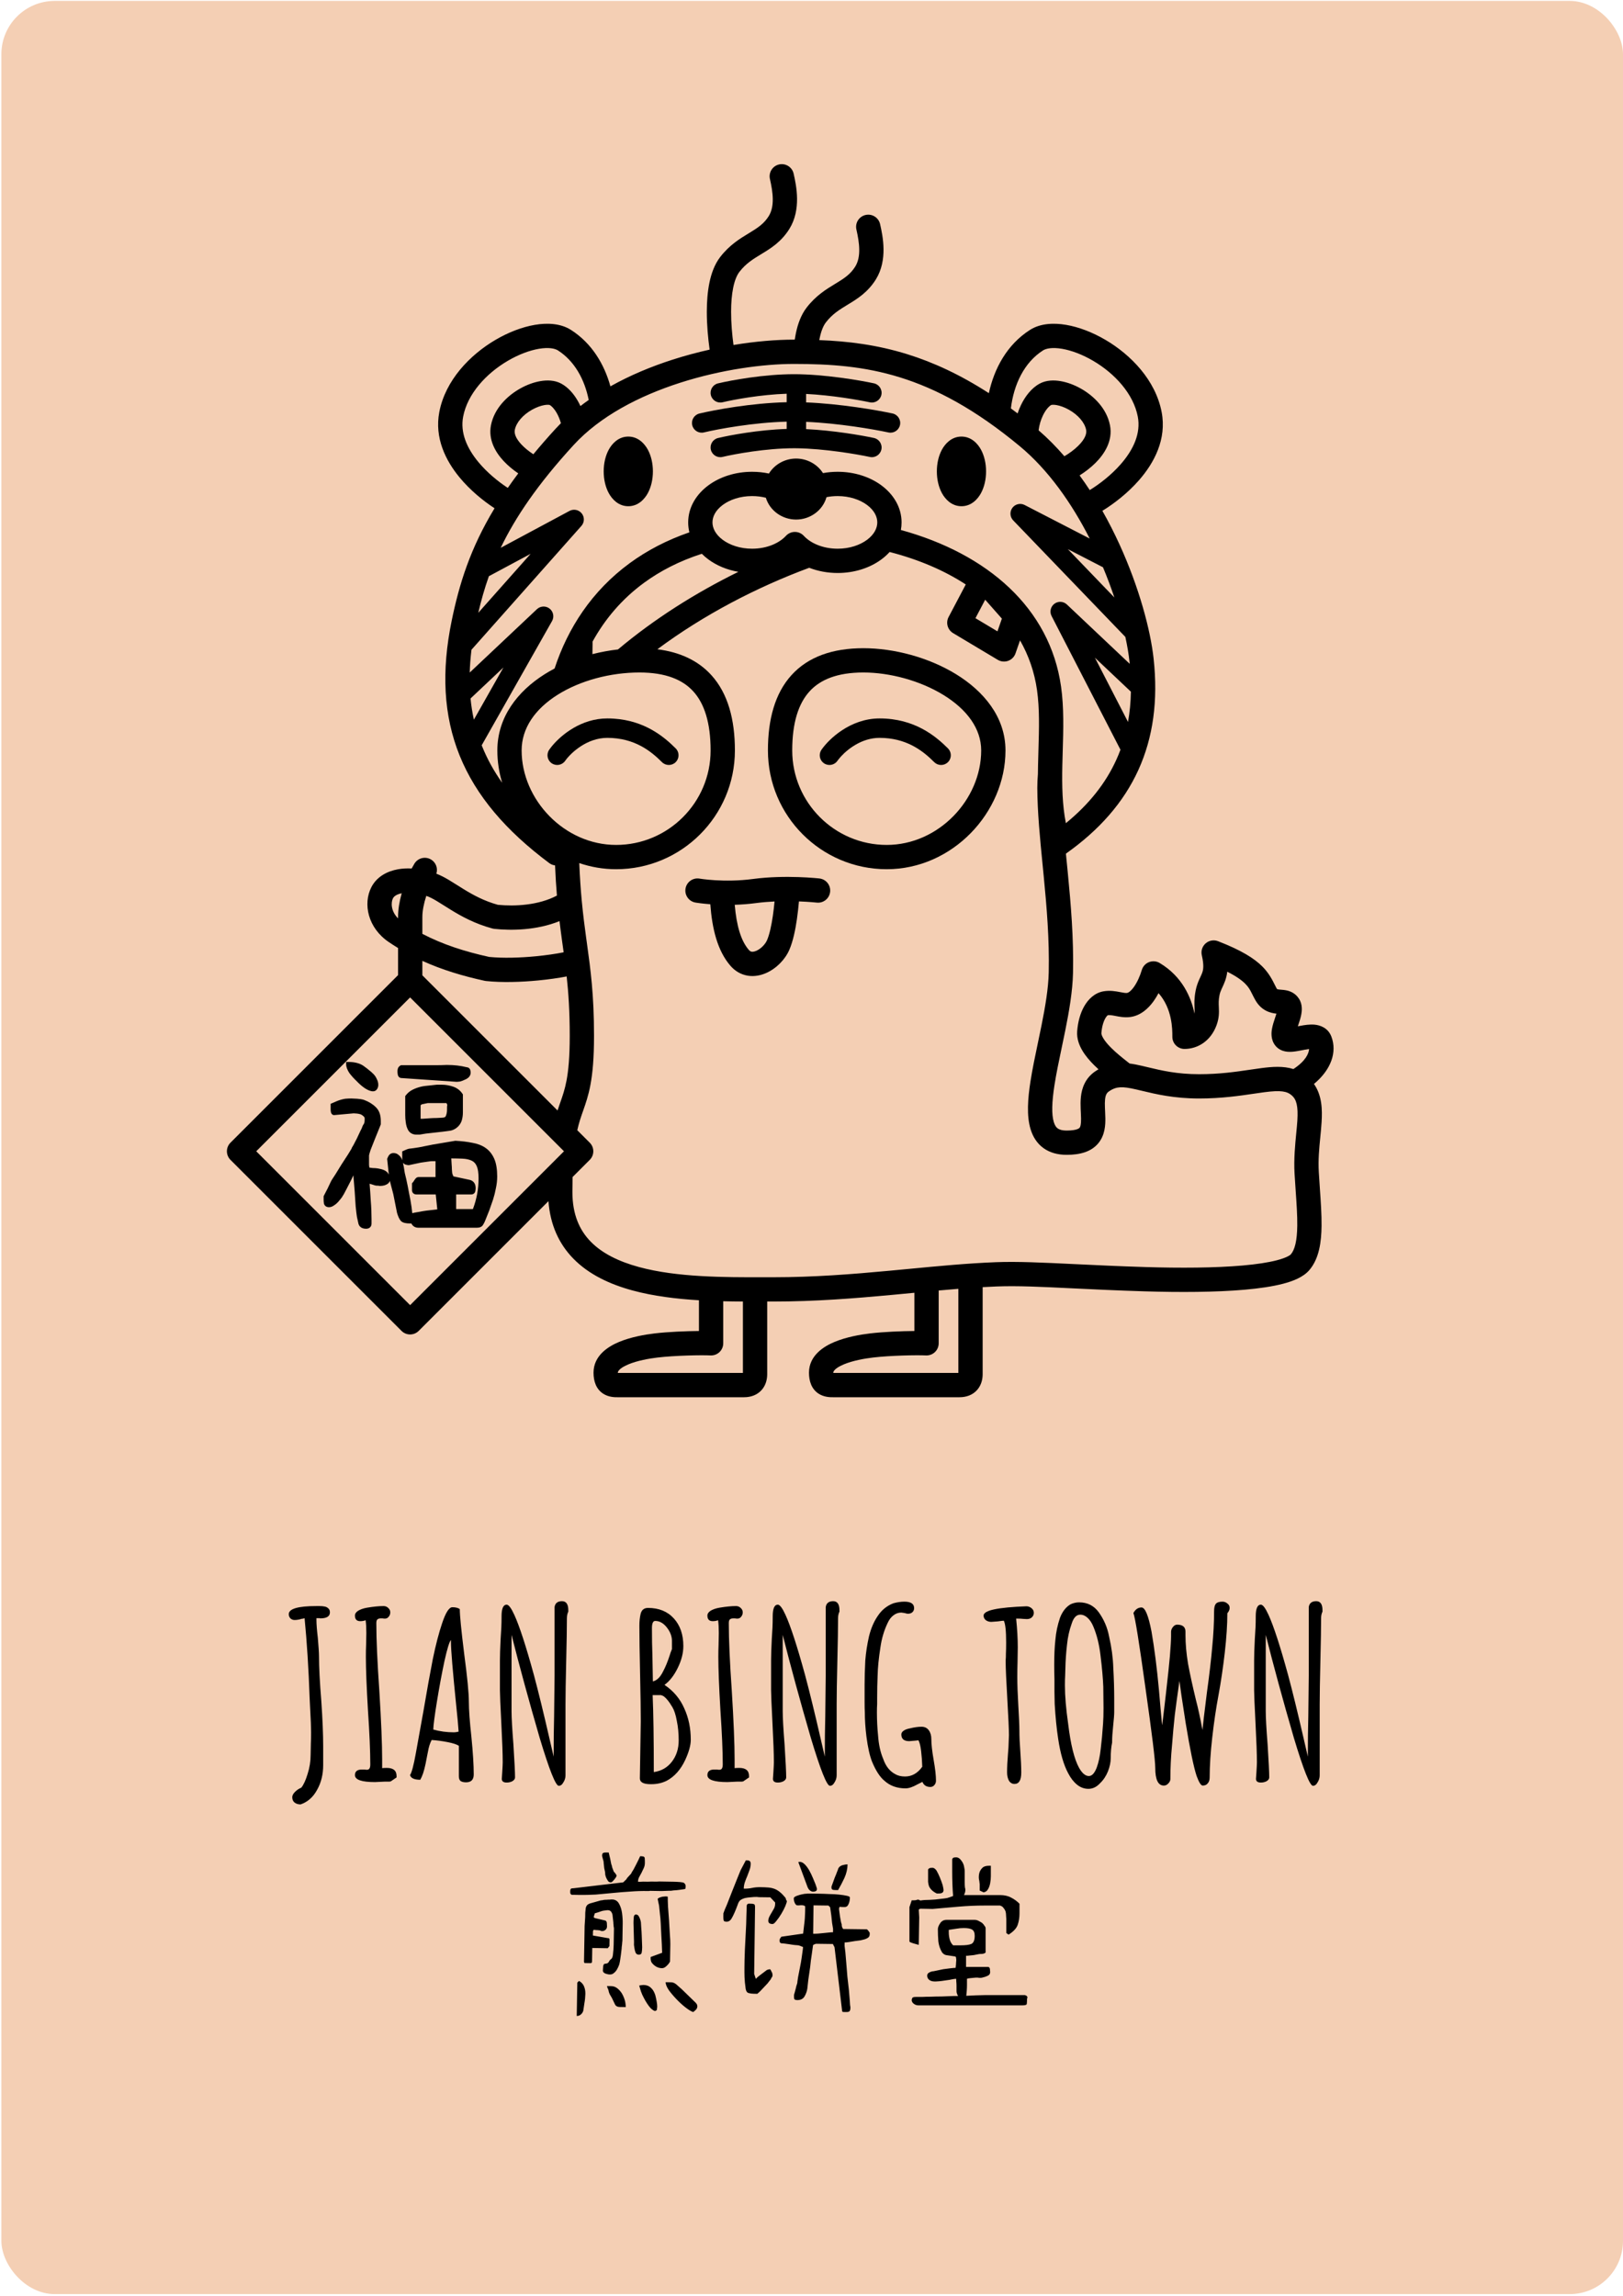
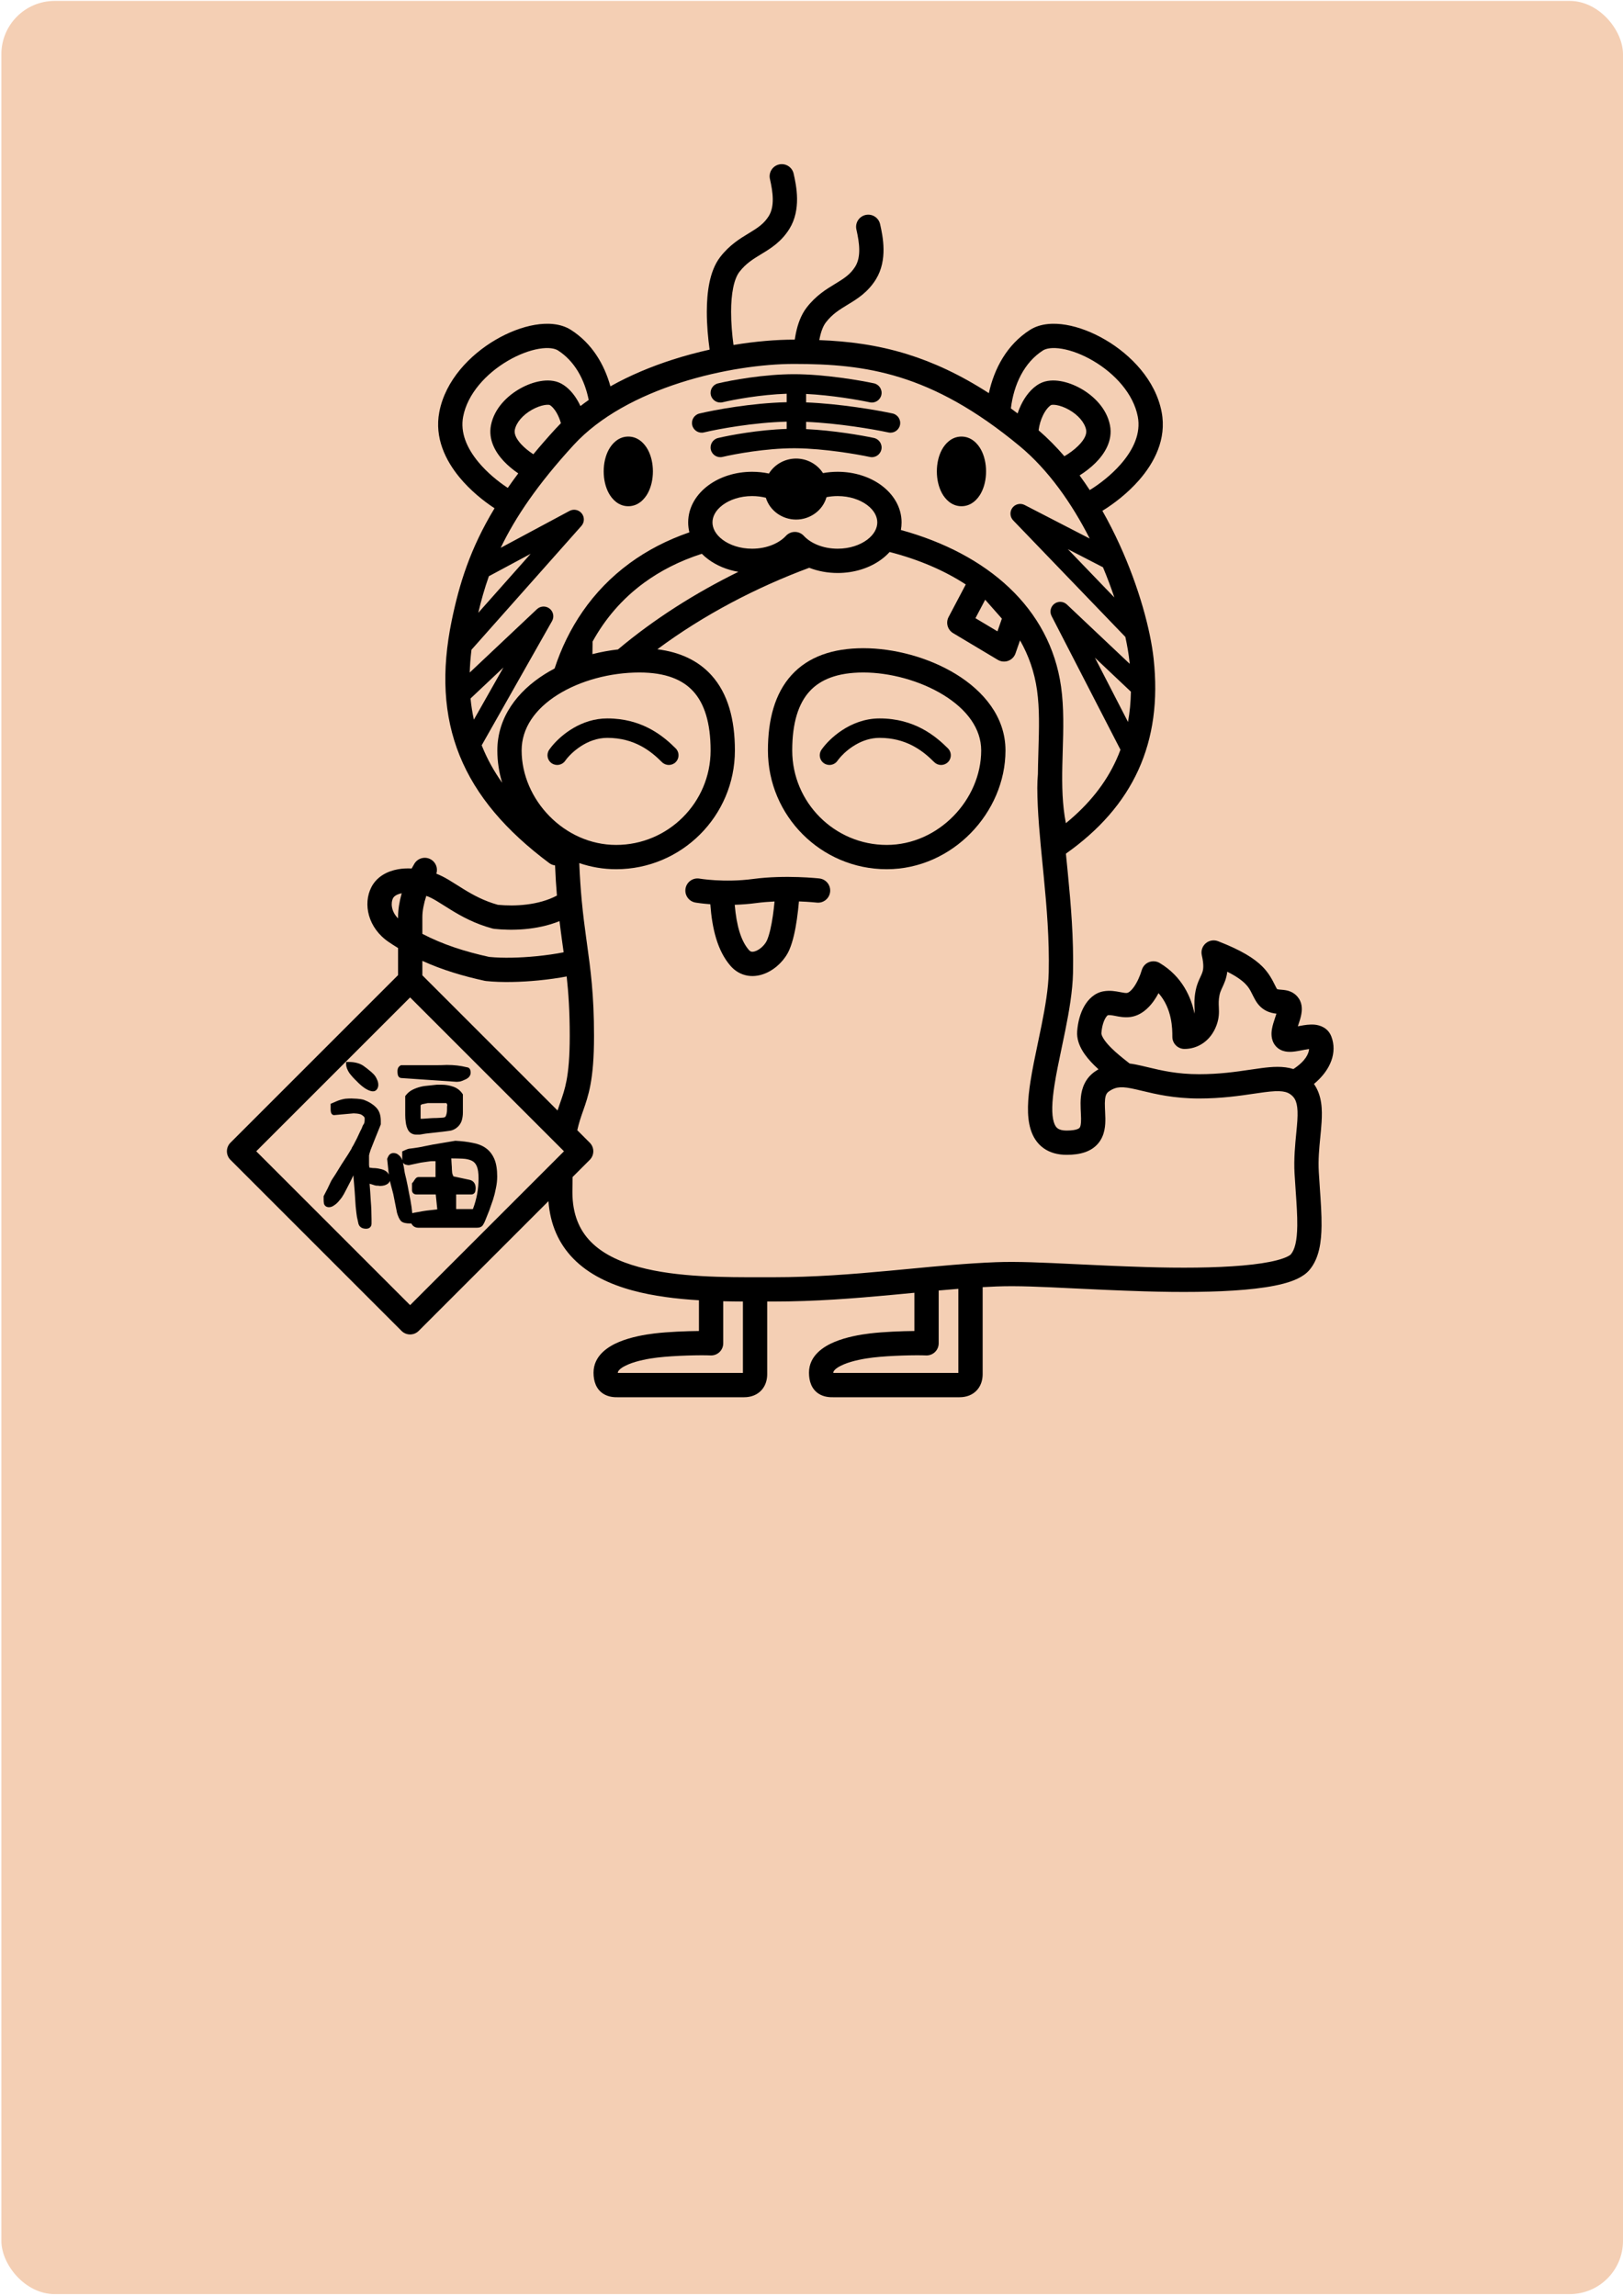
<svg xmlns="http://www.w3.org/2000/svg" width="335" height="474" viewBox="0 0 335 474" fill="none">
  <rect x="0.285" y="0.191" width="334.715" height="473.377" rx="11" fill="#F4CFB4" />
  <path d="M176.025 154.086C174.662 154.981 173.644 156.024 173.075 156.757C172.994 156.861 172.922 156.959 172.859 157.05C172.308 157.847 171.282 158.12 170.424 157.754C170.302 157.702 170.183 157.636 170.069 157.557C169.5 157.163 169.198 156.528 169.205 155.884C169.209 155.498 169.325 155.108 169.561 154.767L169.583 154.736C170.379 153.596 171.847 152.031 173.824 150.733C175.832 149.415 178.47 148.305 181.546 148.305C188.784 148.305 193.143 151.966 195.668 154.49C196.353 155.176 196.438 156.234 195.924 157.012C195.851 157.123 195.765 157.229 195.668 157.327C194.982 158.012 193.924 158.097 193.146 157.584C193.035 157.51 192.929 157.424 192.831 157.327C190.757 155.252 187.646 152.663 182.584 152.348C182.247 152.327 181.901 152.316 181.546 152.316C179.715 152.316 178.044 152.894 176.62 153.719C176.417 153.836 176.218 153.959 176.025 154.086Z" fill="black" />
  <path fill-rule="evenodd" clip-rule="evenodd" d="M178.21 133.807C171.891 133.807 166.809 135.56 163.353 139.383C159.941 143.158 158.507 148.523 158.507 154.914C158.507 168.432 169.506 179.431 183.023 179.431C196.588 179.431 207.54 167.732 207.54 154.914C207.54 147.952 202.956 142.623 197.332 139.172C191.682 135.705 184.519 133.807 178.21 133.807ZM163.521 154.914C163.521 149.173 164.819 145.238 167.072 142.745C169.282 140.301 172.798 138.821 178.21 138.821C183.633 138.821 189.882 140.483 194.71 143.445C199.564 146.424 202.526 150.396 202.526 154.914C202.526 165.059 193.724 174.417 183.023 174.417C172.275 174.417 163.521 165.663 163.521 154.914Z" fill="black" />
  <path fill-rule="evenodd" clip-rule="evenodd" d="M169.132 181.34C169.132 181.34 169.132 181.34 169.07 181.887L169.051 182.062L169.076 181.838L169.132 181.34C170.508 181.495 171.497 182.736 171.342 184.112C171.187 185.487 169.947 186.477 168.571 186.322L168.56 186.321L168.513 186.316C168.469 186.311 168.401 186.304 168.31 186.296C168.129 186.278 167.859 186.253 167.512 186.226C166.873 186.176 165.977 186.116 164.908 186.077C164.804 187.248 164.666 188.522 164.482 189.788C164.169 191.943 163.694 194.283 162.931 196.054C162.052 198.093 160.221 199.95 158.116 200.869C157.033 201.341 155.753 201.618 154.415 201.419C153.032 201.212 151.763 200.52 150.759 199.355C148.054 196.218 146.983 191.651 146.615 186.661C145.796 186.599 145.113 186.526 144.602 186.463C144.276 186.422 144.019 186.386 143.839 186.358C143.81 186.354 143.783 186.35 143.757 186.346C143.705 186.338 143.662 186.331 143.627 186.325L143.596 186.32L143.567 186.315L143.548 186.312L143.539 186.31L143.538 186.31C143.538 186.31 143.537 186.31 143.596 185.975L143.624 185.816L143.642 185.713C143.623 185.817 143.608 185.904 143.596 185.975L143.537 186.31C142.173 186.071 141.262 184.772 141.501 183.408C141.739 182.046 143.037 181.134 144.4 181.371L144.401 181.372L144.404 181.372L144.436 181.377C144.45 181.38 144.469 181.383 144.491 181.386C144.518 181.39 144.55 181.395 144.588 181.401C144.727 181.422 144.94 181.453 145.219 181.487C145.778 181.557 146.598 181.643 147.612 181.704C149.647 181.826 152.429 181.846 155.436 181.446C158.833 180.995 162.254 180.972 164.798 181.056C166.077 181.098 167.149 181.168 167.906 181.228C168.285 181.258 168.586 181.285 168.794 181.305C168.846 181.31 168.892 181.315 168.933 181.319C168.973 181.323 169.008 181.327 169.037 181.33L169.104 181.337L169.129 181.34L169.131 181.34L169.132 181.34ZM156.096 186.416C157.357 186.249 158.636 186.147 159.872 186.09C159.781 187.053 159.666 188.068 159.521 189.067C159.22 191.136 158.817 192.932 158.327 194.069C157.953 194.938 157.052 195.863 156.111 196.273C155.671 196.465 155.35 196.489 155.154 196.46C155.003 196.437 154.805 196.371 154.556 196.082C152.957 194.227 152.026 191.144 151.654 186.773C153.037 186.731 154.536 186.624 156.096 186.416Z" fill="black" />
  <path d="M125.669 92.793C126.324 91.6 127.636 90.122 129.685 90.122C131.733 90.122 133.045 91.6 133.7 92.793C134.405 94.076 134.763 95.678 134.763 97.31C134.763 98.942 134.405 100.544 133.7 101.827C133.045 103.02 131.733 104.498 129.685 104.498C127.636 104.498 126.324 103.02 125.669 101.827C124.964 100.544 124.606 98.942 124.606 97.31C124.606 95.678 124.964 94.076 125.669 92.793Z" fill="black" />
  <path d="M194.437 92.793C195.092 91.6 196.404 90.122 198.453 90.122C200.501 90.122 201.813 91.6 202.468 92.793C203.173 94.076 203.531 95.678 203.531 97.31C203.531 98.942 203.173 100.544 202.468 101.827C201.813 103.02 200.501 104.498 198.453 104.498C196.404 104.498 195.092 103.02 194.437 101.827C193.732 100.544 193.374 98.942 193.374 97.31C193.374 95.678 193.732 94.076 194.437 92.793Z" fill="black" />
  <path d="M162.374 81.278C157.01 81.455 151.411 82.499 149.143 83.04C148.066 83.297 146.984 82.633 146.726 81.556C146.469 80.478 147.134 79.396 148.211 79.139C150.871 78.504 157.68 77.242 163.892 77.242C170.093 77.242 177.464 78.501 180.385 79.129C181.468 79.362 182.157 80.428 181.924 81.511C181.691 82.594 180.625 83.283 179.542 83.05C177.14 82.534 171.582 81.576 166.385 81.318V83.066C173.422 83.349 181.006 84.66 184.227 85.352C185.31 85.585 185.999 86.651 185.766 87.734C185.533 88.817 184.467 89.506 183.384 89.273C180.297 88.61 173.047 87.363 166.385 87.081V88.582C171.954 88.842 177.848 89.864 180.385 90.409C181.468 90.642 182.157 91.708 181.924 92.791C181.691 93.874 180.625 94.563 179.542 94.33C176.842 93.75 170.157 92.612 164.477 92.536C164.465 92.537 164.454 92.537 164.442 92.538C164.421 92.538 164.401 92.539 164.38 92.539C164.362 92.539 164.343 92.538 164.325 92.538C164.296 92.537 164.268 92.536 164.239 92.534C164.123 92.533 164.007 92.532 163.892 92.532C158.103 92.532 151.626 93.727 149.143 94.32C148.066 94.578 146.984 93.913 146.726 92.836C146.469 91.758 147.134 90.677 148.211 90.419C150.656 89.835 156.605 88.722 162.374 88.545V87.041C155.5 87.213 148.215 88.567 145.301 89.263C144.224 89.521 143.142 88.856 142.885 87.779C142.627 86.701 143.292 85.62 144.369 85.362C147.46 84.624 155.092 83.2 162.374 83.029V81.278Z" fill="black" />
  <path d="M116.661 157.05C117.162 156.326 118.269 155.109 119.827 154.086C121.372 153.072 123.255 152.316 125.347 152.316C131.028 152.316 134.42 155.114 136.633 157.327C137.416 158.11 138.686 158.11 139.469 157.327C140.154 156.641 140.24 155.583 139.726 154.805C139.653 154.694 139.567 154.588 139.469 154.49C137.103 152.124 133.123 148.758 126.671 148.347C126.241 148.319 125.8 148.305 125.347 148.305C122.656 148.305 120.3 149.155 118.408 150.25C118.137 150.407 117.876 150.568 117.626 150.733C115.88 151.879 114.531 153.234 113.691 154.32C113.571 154.475 113.462 154.624 113.363 154.767C112.733 155.678 112.96 156.927 113.87 157.557C114.781 158.188 116.03 157.961 116.661 157.05Z" fill="black" />
  <path fill-rule="evenodd" clip-rule="evenodd" d="M81.175 246.487C80.969 245.701 80.781 244.983 80.61 244.332L80.609 244.326C80.558 244.123 80.512 243.934 80.472 243.759C80.404 243.995 80.251 244.189 80.065 244.338L80.059 244.343L80.053 244.348C79.862 244.491 79.639 244.599 79.394 244.68L79.383 244.684L79.373 244.687C79.078 244.771 78.755 244.81 78.409 244.81H78.359L78.31 244.8C78.23 244.784 78.166 244.773 78.118 244.766C78.066 244.758 78.046 244.758 78.047 244.758H77.788C77.652 244.758 77.502 244.727 77.362 244.689C77.215 244.65 77.043 244.594 76.849 244.523C76.651 244.458 76.495 244.411 76.375 244.381C76.341 244.373 76.311 244.366 76.285 244.361C76.384 245.521 76.466 246.698 76.532 247.89C76.636 249.108 76.688 250.377 76.688 251.696V252.575C76.688 252.853 76.61 253.151 76.371 253.371C76.139 253.583 75.841 253.644 75.567 253.644C75.22 253.644 74.889 253.584 74.608 253.423C74.314 253.256 74.112 252.999 74.006 252.682L73.999 252.659L73.993 252.636C73.889 252.185 73.785 251.718 73.682 251.233L73.679 251.222L73.677 251.211C73.606 250.78 73.518 250.06 73.415 249.061L73.414 249.053L73.413 249.044C73.344 248.047 73.276 246.998 73.207 245.897C73.104 244.794 73.017 243.742 72.948 242.741L72.94 242.619L72.451 243.652L71.572 245.359L71.571 245.362C71.297 245.908 71.1 246.287 70.985 246.478C70.88 246.654 70.74 246.88 70.567 247.157L70.556 247.175L70.543 247.192C70.328 247.479 70.096 247.764 69.847 248.048C69.583 248.351 69.294 248.604 68.979 248.804C68.657 249.041 68.301 249.201 67.92 249.201C67.705 249.201 67.477 249.16 67.276 249.032C67.066 248.898 66.934 248.7 66.87 248.476L66.86 248.443L66.856 248.409C66.818 248.148 66.799 247.901 66.799 247.666V246.925L67.627 245.324L67.628 245.321C67.797 244.984 67.948 244.664 68.082 244.363C68.223 244.045 68.353 243.783 68.472 243.585L68.477 243.577L69.253 242.387C69.631 241.768 70.044 241.098 70.491 240.376L70.494 240.371C70.975 239.614 71.423 238.925 71.837 238.304L72.543 237.144C72.562 237.104 72.585 237.046 72.611 236.968L72.623 236.934L72.638 236.902C72.718 236.744 72.828 236.561 72.964 236.355L73.67 234.993L74.398 233.434L74.408 233.416C74.536 233.193 74.625 233.013 74.683 232.871C74.755 232.657 74.831 232.466 74.912 232.304L74.932 232.264L74.959 232.227C75.135 231.993 75.207 231.813 75.225 231.682C75.256 231.47 75.272 231.219 75.272 230.927C75.272 230.715 75.205 230.583 75.086 230.481L75.071 230.468L75.057 230.455C74.898 230.296 74.712 230.16 74.496 230.048C74.229 229.961 73.965 229.904 73.703 229.875C73.415 229.843 73.184 229.828 73.005 229.826L68.976 230.188H68.954C68.722 230.188 68.556 230.061 68.462 229.936C68.378 229.824 68.336 229.699 68.312 229.602C68.266 229.417 68.246 229.22 68.246 229.015V227.858L68.549 227.728C68.788 227.625 69.061 227.506 69.37 227.369L69.373 227.367C69.963 227.109 70.589 226.925 71.248 226.815L71.266 226.812L71.285 226.811C71.68 226.775 72.091 226.757 72.519 226.757C72.811 226.757 73.204 226.775 73.69 226.81C74.229 226.846 74.699 226.919 75.091 227.036L75.106 227.041L75.121 227.047C76.103 227.41 76.924 227.909 77.569 228.552C78.285 229.229 78.6 230.207 78.6 231.392V232.109L77.272 235.401L77.272 235.402C76.999 236.085 76.743 236.734 76.504 237.348C76.309 237.932 76.205 238.31 76.171 238.509V240.457L76.234 241.015C76.457 241.063 76.706 241.098 76.982 241.12C77.485 241.122 77.961 241.176 78.407 241.285C78.874 241.366 79.297 241.526 79.668 241.773C79.936 241.951 80.127 242.195 80.257 242.483L79.912 239.226L79.958 239.11C80.038 238.911 80.136 238.715 80.252 238.522L80.269 238.493L80.29 238.467C80.516 238.185 80.828 238.02 81.198 238.02C81.586 238.02 81.954 238.126 82.239 238.39C82.515 238.585 82.727 238.856 82.887 239.176L82.892 239.186L82.897 239.196C82.943 239.301 82.985 239.404 83.022 239.505V237.679L83.785 237.34C84.113 237.194 84.436 237.096 84.735 237.091C85.066 237.056 85.646 236.974 86.485 236.839C87.376 236.668 88.318 236.48 89.312 236.274L89.321 236.272L93.983 235.486L94.039 235.489C95.329 235.559 96.489 235.699 97.515 235.911C98.569 236.093 99.482 236.443 100.241 236.974C101.014 237.515 101.603 238.263 102.014 239.198C102.432 240.148 102.625 241.379 102.625 242.862C102.625 243.655 102.535 244.463 102.357 245.285C102.215 246.061 102.021 246.837 101.774 247.612L101.772 247.618L100.991 249.857L100.162 251.929C100.047 252.235 99.896 252.536 99.711 252.833C99.444 253.291 98.949 253.438 98.455 253.438H86.365C85.806 253.438 85.329 253.216 85.018 252.75L85.001 252.724L84.987 252.696C84.964 252.65 84.942 252.605 84.922 252.559H84.66C84.243 252.559 83.874 252.528 83.564 252.456C83.262 252.385 82.969 252.265 82.756 252.051L82.744 252.039L82.733 252.027C82.418 251.667 82.169 251.098 81.958 250.394L81.951 250.371L81.175 246.487ZM86.864 239.998L84.403 240.521H84.35C84.169 240.521 83.936 240.467 83.696 240.399L83.651 240.386L83.609 240.365C83.482 240.302 83.352 240.221 83.246 240.116C83.222 240.091 83.197 240.063 83.172 240.032C83.179 240.067 83.185 240.103 83.19 240.138L83.344 240.856L83.346 240.867C83.414 241.276 83.482 241.701 83.55 242.142C83.653 242.552 83.755 242.978 83.857 243.42L83.858 243.424C84.066 244.359 84.256 245.31 84.429 246.278C84.637 247.251 84.811 248.224 84.95 249.197C85.008 249.607 85.055 250.017 85.089 250.427C85.538 250.324 86.003 250.238 86.484 250.169C86.974 250.065 87.481 249.978 88.004 249.908L88.009 249.907L90.259 249.652L89.942 246.566H85.952C85.737 246.566 85.483 246.512 85.287 246.316C85.091 246.12 85.037 245.867 85.037 245.652V244.256L85.184 244.109C85.244 244.049 85.356 243.902 85.527 243.629C85.621 243.477 85.722 243.338 85.83 243.23C85.918 243.142 86.103 242.98 86.365 242.98H89.894V239.695H89.207C89.041 239.695 88.746 239.724 88.301 239.792C87.855 239.861 87.376 239.929 86.864 239.998ZM96.967 243.561L96.975 243.563C97.353 243.658 97.674 243.86 97.891 244.185C98.101 244.5 98.181 244.883 98.181 245.29C98.181 245.436 98.158 245.625 98.123 245.837C98.093 246.019 98.013 246.218 97.838 246.368C97.663 246.519 97.453 246.566 97.267 246.566H94.151V249.593H97.562L97.621 249.564L97.624 249.556C98.395 247.511 98.78 245.418 98.78 243.275C98.78 242.093 98.643 241.264 98.41 240.74L98.408 240.736L98.406 240.731C98.174 240.179 97.826 239.813 97.363 239.595C96.852 239.355 96.215 239.21 95.438 239.178C94.759 239.149 93.996 239.133 93.148 239.128L93.22 240.344C93.254 240.721 93.272 241.069 93.273 241.387C93.305 241.679 93.325 241.903 93.325 242.035C93.325 242.14 93.363 242.324 93.488 242.606L93.591 242.838L96.967 243.561Z" fill="black" />
  <path fill-rule="evenodd" clip-rule="evenodd" d="M83.642 226.261L83.746 226.126C84.134 225.621 84.606 225.227 85.159 224.95C85.676 224.692 86.227 224.49 86.812 224.344C87.106 224.27 87.402 224.215 87.698 224.178L87.702 224.177L90.162 223.915H91.222C91.97 223.915 92.73 224.046 93.499 224.303C94.325 224.578 94.985 225.077 95.462 225.792L95.546 225.918V229.635C95.546 230.197 95.471 230.743 95.32 231.271L95.319 231.276L95.317 231.281C95.153 231.814 94.863 232.271 94.45 232.643C94.05 233.003 93.6 233.251 93.1 233.376L93.081 233.381L93.061 233.385C92.637 233.455 92.129 233.525 91.539 233.595L91.536 233.595L87.881 234.007L86.613 234.218H85.952C85.255 234.218 84.674 233.945 84.295 233.375L84.286 233.362L84.279 233.349C83.997 232.866 83.825 232.299 83.75 231.663C83.678 231.162 83.642 230.675 83.642 230.203V226.261ZM92.002 230.415L92.007 230.407C92.176 230.039 92.27 229.581 92.27 229.015V228.602C92.27 228.442 92.288 228.273 92.32 228.098C92.311 227.999 92.265 227.869 92.136 227.708H88.328L88.327 227.708C88.32 227.709 88.265 227.714 88.137 227.738C88.009 227.762 87.835 227.799 87.615 227.85L87.596 227.854L87.578 227.857C87.367 227.89 87.213 227.924 87.109 227.956C87.059 227.972 87.028 227.985 87.011 227.993L86.883 228.121H86.83L86.815 228.152V230.942H87.276C87.72 230.908 88.197 230.874 88.707 230.84C89.193 230.805 89.663 230.787 90.117 230.787C90.557 230.753 90.894 230.735 91.118 230.735C91.778 230.735 91.947 230.549 91.999 230.424L92.002 230.415Z" fill="black" />
  <path d="M82.883 222.541L94.201 223.316H94.218C94.389 223.316 94.621 223.296 94.9 223.261L94.931 223.257L94.96 223.25C95.265 223.173 95.567 223.061 95.865 222.914C96.577 222.646 97.148 222.178 97.148 221.42C97.148 221.267 97.123 221.107 97.084 220.947C97.045 220.765 96.948 220.584 96.77 220.457C96.621 220.35 96.455 220.31 96.305 220.301C95.067 219.988 93.716 219.834 92.255 219.834H92.244L92.232 219.834C91.481 219.868 90.799 219.885 90.188 219.885H82.765L82.645 219.957C82.412 220.097 82.194 220.306 82.112 220.608C82.056 220.786 82.04 220.999 82.04 221.213C82.04 221.356 82.063 221.559 82.097 221.801L82.098 221.807L82.099 221.812C82.126 221.976 82.191 222.166 82.342 222.317C82.499 222.474 82.695 222.537 82.883 222.541Z" fill="black" />
  <path d="M71.449 219.214H71.95C72.574 219.214 73.168 219.287 73.729 219.436C74.353 219.593 74.93 219.902 75.457 220.348C75.678 220.498 75.924 220.692 76.193 220.927C76.484 221.147 76.773 221.4 77.058 221.686C77.371 221.999 77.613 222.356 77.777 222.755C77.979 223.129 78.083 223.53 78.083 223.952C78.083 224.246 78.008 224.526 77.857 224.778C77.681 225.072 77.394 225.28 77.013 225.28C76.486 225.28 75.903 225.025 75.294 224.631L75.289 224.627L75.283 224.623C74.703 224.224 74.145 223.739 73.611 223.17C73.045 222.638 72.547 222.087 72.117 221.514L72.107 221.5L72.098 221.486C71.698 220.869 71.449 220.271 71.449 219.715V219.214Z" fill="black" />
  <path fill-rule="evenodd" clip-rule="evenodd" d="M163.81 35.84C163.504 34.49 162.161 33.643 160.811 33.949C159.461 34.254 158.614 35.597 158.92 36.947C159.546 39.713 159.929 42.571 158.683 44.599C157.696 46.179 156.458 46.998 154.685 48.077C154.609 48.123 154.532 48.17 154.454 48.217C152.726 49.266 150.564 50.578 148.65 53.063C147.489 54.57 146.824 56.456 146.435 58.333C146.041 60.235 145.895 62.305 145.892 64.328C145.887 67.06 146.144 69.825 146.471 72.173C143.957 72.735 141.404 73.418 138.866 74.232C134.475 75.64 130.075 77.459 125.994 79.752C124.74 75.222 122.193 70.882 117.865 68.112C115.72 66.74 112.961 66.624 110.401 67.058C107.767 67.505 104.936 68.597 102.283 70.153C97.046 73.224 91.938 78.458 90.674 85.063C89.658 90.376 91.971 95.068 94.881 98.581C97.057 101.208 99.716 103.371 102.079 104.922C97.053 113.226 94.796 120.535 93.236 128.11C91.094 138.508 91.516 147.669 94.88 155.985C98.238 164.285 104.424 171.488 113.365 178.162C113.723 178.43 114.139 178.591 114.567 178.642C114.664 180.94 114.796 182.994 114.952 184.873C111.186 186.876 106.305 187.13 102.759 186.778C99.894 185.978 97.649 184.75 95.65 183.519C95.263 183.281 94.848 183.019 94.432 182.756L94.43 182.755C93.825 182.373 93.215 181.988 92.682 181.67C91.865 181.184 90.99 180.707 90.068 180.354C90.419 179.272 89.996 178.052 88.981 177.438C87.797 176.72 86.256 177.099 85.538 178.283C85.343 178.606 85.153 178.94 84.969 179.282C83.987 179.232 83.039 179.283 82.146 179.442C79.91 179.838 77.765 180.975 76.653 183.14C74.886 186.581 75.929 191.541 80.242 194.463C80.878 194.895 81.519 195.306 82.164 195.699V201.29L47.571 235.883C46.592 236.862 46.592 238.449 47.571 239.428L82.877 274.734C83.856 275.713 85.443 275.713 86.422 274.734L113.204 247.953C113.572 252.884 115.397 256.791 118.318 259.792C121.538 263.101 125.91 265.124 130.576 266.391C134.855 267.553 139.587 268.128 144.268 268.411V274.756C141.598 274.776 137.907 274.925 135.1 275.257C133.112 275.493 130.251 275.989 127.817 276.997C125.621 277.907 122.509 279.783 122.509 283.362C122.509 285.09 123.023 286.742 124.515 287.705C125.659 288.444 126.973 288.431 127.44 288.426C127.472 288.426 127.499 288.426 127.523 288.426H153.594C154.945 288.426 156.277 287.996 157.227 286.914C158.124 285.891 158.356 284.648 158.356 283.663V268.674L159.61 268.672C168.254 268.672 176.345 268.024 183.983 267.314C185.364 267.186 186.728 267.056 188.077 266.927L188.739 266.864V274.756C186.068 274.776 182.377 274.925 179.57 275.257C177.582 275.493 174.721 275.989 172.287 276.997C170.091 277.907 166.98 279.783 166.98 283.362C166.98 285.09 167.493 286.742 168.985 287.705C170.13 288.444 171.443 288.431 171.91 288.426C171.942 288.426 171.97 288.426 171.993 288.426H198.064C199.415 288.426 200.747 287.996 201.697 286.914C202.594 285.891 202.827 284.648 202.827 283.663V265.703C203.8 265.647 204.769 265.6 205.733 265.562C209.968 265.395 214.806 265.63 221.253 265.943L221.254 265.943H221.254L221.255 265.943L221.256 265.943L221.258 265.943L221.261 265.944C225.461 266.147 230.345 266.385 236.19 266.565C243.526 266.792 250.946 266.757 256.93 266.231C259.915 265.968 262.625 265.577 264.819 265.005C266.869 264.471 269.006 263.653 270.264 262.175C272.315 259.764 272.741 256.314 272.779 253.066C272.806 250.731 272.621 248.059 272.433 245.356C272.354 244.221 272.275 243.081 272.211 241.958C272.064 239.375 272.289 237.09 272.513 234.814C272.617 233.763 272.72 232.714 272.787 231.638C272.945 229.075 272.891 226.145 271.211 223.76C274.767 220.812 276.014 217.176 274.811 213.991C274.114 212.147 272.451 211.622 271.347 211.519C270.312 211.422 269.204 211.612 268.433 211.755C268.235 211.792 268.053 211.827 267.885 211.86L267.921 211.753L267.974 211.594C268.178 210.987 268.447 210.185 268.589 209.433C268.717 208.761 268.912 207.362 268.091 206.127C267.402 205.072 266.416 204.642 265.641 204.464C265.161 204.353 264.519 204.306 264.217 204.284C264.153 204.279 264.104 204.275 264.076 204.272C263.732 204.239 263.646 204.198 263.63 204.19C263.63 204.19 263.627 204.189 263.613 204.175C263.596 204.159 263.544 204.104 263.473 203.976C263.376 203.803 263.269 203.588 263.147 203.342L263.147 203.341C262.666 202.37 261.94 200.905 260.59 199.544C258.859 197.797 256.139 196.124 251.413 194.29C250.548 193.954 249.568 194.124 248.866 194.732C248.164 195.339 247.855 196.285 248.063 197.189C248.558 199.343 248.351 200.223 248.154 200.783C248.055 201.066 247.954 201.281 247.808 201.595C247.737 201.748 247.655 201.924 247.556 202.144C247.284 202.75 246.982 203.502 246.793 204.467C246.473 206.094 246.527 207.258 246.566 208.102L246.573 208.251C246.592 208.674 246.598 208.969 246.564 209.245C245.864 205.898 244.051 201.593 239.37 198.792C238.707 198.394 237.896 198.326 237.175 198.606C236.454 198.886 235.903 199.484 235.681 200.225C235.289 201.538 234.705 202.818 234.036 203.749C233.32 204.746 232.801 204.949 232.638 204.97C232.343 205.008 232.013 204.956 231.106 204.782L231.095 204.78C230.324 204.631 229.111 204.399 227.76 204.637C225.893 204.966 224.59 206.327 223.795 207.715C222.975 209.149 222.484 210.945 222.337 212.882C222.22 214.423 222.773 215.808 223.421 216.893C224.077 217.995 224.96 219.005 225.833 219.874C226.124 220.164 226.427 220.45 226.733 220.728C226.492 220.87 226.251 221.025 226.01 221.193C223.966 222.617 223.297 224.645 223.108 226.417C223.017 227.274 223.03 228.124 223.058 228.863C223.064 229.022 223.07 229.171 223.077 229.314C223.083 229.442 223.089 229.564 223.095 229.683L223.095 229.692L223.095 229.695L223.095 229.696L223.095 229.698L223.095 229.698L223.095 229.699C223.116 230.119 223.134 230.493 223.139 230.897C223.157 232.215 222.974 232.637 222.841 232.798C222.785 232.866 222.335 233.377 220.174 233.377C219.129 233.377 218.595 233.14 218.309 232.931C218.027 232.724 217.738 232.363 217.518 231.645C217.031 230.058 217.106 227.506 217.65 224.004C218.02 221.623 218.558 219.065 219.125 216.368L219.125 216.367L219.125 216.365L219.126 216.361C219.376 215.17 219.632 213.952 219.882 212.71C220.679 208.746 221.397 204.604 221.477 200.842C221.631 193.638 221.041 186.756 220.419 180.36C220.345 179.596 220.27 178.839 220.197 178.09C220.134 177.46 220.073 176.834 220.012 176.215C226.877 171.362 231.912 165.668 234.972 158.935C238.039 152.189 239.046 144.571 238.119 136.005C237.471 130.014 235.105 121.22 231.086 112.411C230.027 110.09 228.845 107.751 227.54 105.449C229.939 103.972 232.741 101.818 235.074 99.159C238.218 95.576 240.845 90.667 239.773 85.063C238.51 78.458 233.402 73.224 228.165 70.153C225.512 68.597 222.68 67.505 220.046 67.058C217.486 66.624 214.727 66.74 212.583 68.112C207.812 71.165 205.204 76.119 204.107 81.16C198.186 77.331 192.635 74.785 187.261 73.115C180.972 71.162 175.007 70.436 169.11 70.205C169.136 70.061 169.164 69.919 169.193 69.779C169.501 68.291 169.951 67.225 170.47 66.551C171.807 64.815 173.27 63.925 175.05 62.842L175.139 62.788C176.948 61.688 179.119 60.351 180.789 57.674L180.795 57.663C183.255 53.675 182.235 48.815 181.658 46.268C181.352 44.918 180.01 44.071 178.66 44.377C177.309 44.683 176.462 46.025 176.768 47.375C177.394 50.141 177.778 52.999 176.531 55.027C175.544 56.607 174.307 57.426 172.533 58.505C172.457 58.551 172.38 58.598 172.302 58.645C170.574 59.694 168.412 61.006 166.498 63.492C165.337 64.999 164.672 66.884 164.283 68.761C164.192 69.204 164.114 69.655 164.047 70.112L163.858 70.112C160.225 70.112 155.949 70.461 151.4 71.215C151.117 69.113 150.901 66.692 150.905 64.336C150.908 62.523 151.041 60.814 151.344 59.35C151.652 57.862 152.103 56.796 152.622 56.122C153.958 54.387 155.421 53.497 157.202 52.414L157.291 52.36C159.1 51.26 161.271 49.923 162.94 47.246L162.947 47.235C165.407 43.246 164.386 38.386 163.81 35.84ZM208.655 84.305C209.115 84.643 209.578 84.99 210.044 85.344C210.242 84.743 210.475 84.165 210.736 83.62C211.592 81.831 212.894 80.111 214.601 79.188C215.974 78.446 217.576 78.45 218.894 78.674C220.282 78.909 221.732 79.448 223.072 80.2C225.673 81.659 228.407 84.246 229.105 87.767C229.755 91.045 227.894 93.795 226.093 95.581C225.098 96.568 223.958 97.431 222.837 98.138C223.561 99.129 224.26 100.141 224.932 101.167C226.944 99.926 229.344 98.088 231.306 95.852C233.978 92.805 235.503 89.427 234.849 86.005C233.955 81.329 230.152 77.13 225.628 74.478C223.401 73.172 221.141 72.329 219.208 72.001C217.2 71.661 215.918 71.93 215.285 72.335C211.379 74.835 209.244 79.396 208.655 84.305ZM219.696 94.18C220.681 93.605 221.717 92.861 222.563 92.022C223.974 90.622 224.339 89.507 224.187 88.741C223.883 87.207 222.526 85.642 220.62 84.573C219.706 84.06 218.798 83.742 218.056 83.617C217.362 83.499 217.045 83.584 216.991 83.599L216.985 83.6L216.983 83.6L216.983 83.6C216.982 83.6 216.983 83.6 216.986 83.599C216.556 83.831 215.862 84.522 215.258 85.785C214.825 86.689 214.509 87.743 214.377 88.829C216.266 90.46 218.039 92.26 219.696 94.18ZM197.813 266.049C196.472 266.156 195.119 266.272 193.752 266.395V277.295C193.752 277.982 193.47 278.639 192.973 279.112C192.476 279.585 191.806 279.833 191.12 279.799C189.25 279.706 183.826 279.802 180.159 280.236C178.336 280.452 176.009 280.883 174.206 281.629C172.165 282.475 171.993 283.18 171.993 283.362L171.993 283.383L171.994 283.412H197.813V266.049ZM153.343 268.673C152.02 268.665 150.661 268.649 149.282 268.616V277.295C149.282 277.982 149 278.639 148.503 279.112C148.005 279.585 147.336 279.833 146.65 279.799C144.78 279.706 139.355 279.802 135.689 280.236C133.866 280.452 131.539 280.883 129.736 281.629C127.695 282.475 127.523 283.18 127.523 283.362L127.523 283.39L127.523 283.412H153.343V268.673ZM118.185 242.972C118.161 243.926 118.148 244.953 118.148 246.061C118.148 250.705 119.614 253.936 121.911 256.295C124.271 258.72 127.696 260.414 131.89 261.553C139.754 263.688 149.458 263.673 157.744 263.661C158.375 263.66 158.997 263.659 159.61 263.659C168.013 263.659 175.915 263.029 183.519 262.322C184.862 262.197 186.199 262.07 187.528 261.943L187.534 261.942L187.55 261.941L187.551 261.941C193.702 261.354 199.699 260.781 205.536 260.552C209.965 260.378 215.163 260.629 221.845 260.951L221.846 260.951L221.847 260.951L221.849 260.951L221.852 260.951L221.856 260.951C226.045 261.153 230.816 261.383 236.345 261.554C243.599 261.778 250.793 261.738 256.491 261.237C259.346 260.985 261.745 260.625 263.555 260.153C265.51 259.644 266.274 259.127 266.445 258.926C267.252 257.978 267.729 256.163 267.766 253.007C267.791 250.883 267.628 248.543 267.447 245.948L267.447 245.947L267.447 245.945C267.365 244.765 267.279 243.532 267.205 242.243C267.035 239.257 267.324 236.305 267.56 233.883C267.652 232.942 267.736 232.082 267.783 231.33C267.968 228.326 267.609 226.983 266.645 226.131C265.635 225.239 264.331 225.031 261.004 225.46C260.352 225.544 259.64 225.649 258.869 225.763L258.866 225.763C255.929 226.198 252.133 226.759 247.498 226.759C242.302 226.759 238.541 225.854 235.749 225.183C235.325 225.081 234.923 224.984 234.542 224.897C233.07 224.56 232.074 224.402 231.223 224.449C230.466 224.491 229.744 224.702 228.877 225.306C228.44 225.611 228.192 226.028 228.093 226.949C228.041 227.438 228.042 227.997 228.068 228.671L228.069 228.708L228.073 228.796C228.08 228.958 228.088 229.134 228.097 229.319L228.097 229.323L228.097 229.323C228.12 229.809 228.146 230.349 228.153 230.831C228.171 232.239 228.083 234.326 226.704 235.993C225.248 237.755 222.944 238.39 220.174 238.39C218.362 238.39 216.705 237.97 215.347 236.976C213.985 235.978 213.177 234.589 212.725 233.117C211.868 230.325 212.15 226.745 212.696 223.234C213.088 220.717 213.67 217.946 214.25 215.185L214.25 215.184L214.251 215.18L214.253 215.17C214.496 214.012 214.739 212.856 214.967 211.721C215.759 207.784 216.395 204.017 216.465 200.735C216.612 193.851 216.049 187.222 215.429 180.845C215.356 180.09 215.282 179.337 215.208 178.587C214.662 173.057 214.13 167.676 214.108 162.647L214.108 162.635C214.108 161.702 214.153 160.739 214.233 159.756C214.238 159.152 214.248 158.551 214.26 157.955C214.283 156.852 214.315 155.769 214.346 154.705C214.475 150.358 214.594 146.322 214.048 142.451C213.529 138.766 212.337 135.33 210.543 132.189L209.607 134.881C209.359 135.594 208.804 136.156 208.095 136.414C207.387 136.671 206.6 136.596 205.953 136.21L196.728 130.695C195.584 130.011 195.175 128.552 195.797 127.373L199.343 120.65C194.914 117.759 189.622 115.49 183.626 113.946C183.122 114.503 182.557 115.01 181.95 115.461C179.542 117.25 176.334 118.281 172.898 118.281C170.826 118.281 168.824 117.904 167.029 117.206C156.219 121.217 145.3 126.877 135.685 134.028C140.305 134.606 144.09 136.338 146.843 139.383C150.255 143.158 151.689 148.523 151.689 154.914C151.689 168.432 140.69 179.431 127.172 179.431C124.515 179.431 121.959 178.982 119.565 178.164C119.684 181.083 119.861 183.596 120.07 185.85C120.081 185.926 120.088 186.002 120.092 186.078C120.356 188.868 120.669 191.262 120.983 193.548C121.039 193.959 121.096 194.368 121.152 194.775L121.152 194.779C121.897 200.16 122.61 205.308 122.61 213.824C122.61 218.409 122.326 221.523 121.87 223.949C121.448 226.195 120.886 227.795 120.371 229.263C120.327 229.39 120.283 229.515 120.239 229.64C119.868 230.704 119.488 231.82 119.155 233.31L121.728 235.883C122.707 236.862 122.707 238.449 121.728 239.428L118.185 242.972ZM115.083 229.238C115.222 228.809 115.363 228.396 115.506 227.988L115.631 227.629C116.145 226.163 116.593 224.885 116.942 223.023C117.323 220.996 117.597 218.212 117.597 213.824C117.597 208.773 117.339 204.985 116.968 201.567C115.257 201.895 113.224 202.183 111.106 202.389C107.596 202.729 103.649 202.861 100.308 202.509C100.217 202.499 100.126 202.485 100.036 202.465C95.506 201.475 91.246 200.2 87.178 198.349V201.333L115.083 229.238ZM116.261 196.006C116.236 195.823 116.21 195.64 116.185 195.455L116.177 195.401C116.124 195.013 116.07 194.623 116.015 194.229C115.836 192.922 115.657 191.578 115.486 190.147C110.751 192.063 105.494 192.113 102.029 191.743C101.899 191.729 101.77 191.705 101.643 191.67C98.014 190.691 95.241 189.155 93.022 187.789C92.504 187.47 92.057 187.187 91.642 186.924C91.11 186.588 90.63 186.283 90.118 185.978C89.261 185.469 88.599 185.135 88.026 184.946L87.989 184.934C87.471 186.518 87.178 188.066 87.178 189.287V192.773C91.401 194.974 95.924 196.426 100.969 197.537C103.823 197.823 107.343 197.717 110.622 197.399C112.809 197.187 114.801 196.889 116.34 196.581C116.314 196.39 116.287 196.198 116.261 196.006ZM103.647 161.585C103.002 159.436 102.656 157.193 102.656 154.914C102.656 148.03 106.858 142.688 112.404 139.189C113.071 138.768 113.761 138.371 114.472 137.998C117.176 129.736 122.143 121.984 130.001 116.238C133.535 113.653 137.62 111.5 142.295 109.887C142.133 109.231 142.046 108.546 142.046 107.836C142.046 104.667 143.78 101.998 146.188 100.21C148.596 98.421 151.804 97.39 155.24 97.39C156.43 97.39 157.596 97.514 158.714 97.752C159.867 95.87 161.998 94.66 164.32 94.66C166.605 94.66 168.706 95.832 169.871 97.664C170.851 97.484 171.866 97.39 172.898 97.39C176.334 97.39 179.542 98.421 181.95 100.21C184.358 101.998 186.092 104.667 186.092 107.836C186.092 108.373 186.043 108.896 185.948 109.403C203.827 114.319 216.725 125.51 219.013 141.751C219.624 146.087 219.486 150.662 219.354 155.043L219.354 155.046C219.323 156.063 219.293 157.069 219.272 158.06C219.187 162.178 219.258 166.135 220.005 169.929C224.769 166.035 228.206 161.705 230.408 156.861C230.72 156.175 231.008 155.477 231.272 154.766L217.054 127.161C216.606 126.292 216.85 125.227 217.631 124.639C218.412 124.052 219.503 124.113 220.214 124.785L233.186 137.039C233.169 136.875 233.152 136.71 233.134 136.544C232.974 135.06 232.69 133.352 232.282 131.481L209.129 107.419C208.449 106.712 208.38 105.617 208.966 104.83C209.552 104.043 210.622 103.796 211.493 104.246L224.926 111.175C221.24 103.928 216.401 97.008 210.479 92.097C201.228 84.426 193.22 80.216 185.773 77.903C178.315 75.586 171.28 75.126 163.858 75.126C157.516 75.126 148.867 76.289 140.398 79.006C131.904 81.73 123.835 85.939 118.406 91.861C110.959 99.984 106.367 106.793 103.348 113.086L117.557 105.465C118.414 105.006 119.476 105.227 120.079 105.99C120.681 106.752 120.65 107.837 120.005 108.564L97.318 134.124C97.12 135.738 96.999 137.307 96.953 138.834L110.826 125.753C111.548 125.073 112.659 125.022 113.439 125.634C114.22 126.247 114.436 127.337 113.947 128.201L99.426 153.849C99.459 153.935 99.493 154.02 99.528 154.105C100.569 156.678 101.935 159.164 103.647 161.585ZM233.429 142.787C233.389 144.965 233.188 147.045 232.83 149.032L225.998 135.766L233.429 142.787ZM227.665 117.101C228.553 119.223 229.335 121.316 230.012 123.337L220.411 113.359L227.665 117.101ZM98.72 126.502C99.307 123.99 100.005 121.491 100.91 118.945L109.533 114.32L98.72 126.502ZM97.811 148.56C97.499 147.14 97.269 145.683 97.124 144.186L103.911 137.786L97.811 148.56ZM144.862 114.316C140.225 115.81 136.284 117.854 132.96 120.285C128.344 123.66 124.844 127.834 122.307 132.448C122.309 132.615 122.309 132.784 122.309 132.955C122.309 133.685 122.299 134.376 122.28 135.034C124.011 134.593 125.782 134.268 127.559 134.063C135.112 127.712 143.638 122.353 152.408 118.042C150.063 117.641 147.919 116.747 146.188 115.461C145.718 115.112 145.273 114.729 144.862 114.316ZM104.809 100.717C105.489 99.734 106.21 98.736 106.973 97.72C105.916 97 104.862 96.142 103.954 95.169C102.314 93.413 100.738 90.817 101.342 87.767C102.04 84.246 104.774 81.659 107.376 80.2C108.716 79.448 110.166 78.909 111.553 78.674C112.871 78.45 114.473 78.446 115.846 79.188C117.299 79.974 118.445 81.33 119.265 82.767C119.458 83.104 119.639 83.456 119.806 83.821C120.364 83.39 120.934 82.971 121.514 82.564C120.664 78.318 118.597 74.533 115.162 72.335C114.529 71.93 113.247 71.661 111.24 72.001C109.307 72.329 107.046 73.172 104.819 74.478C100.296 77.13 96.493 81.329 95.598 86.005C94.978 89.249 96.313 92.45 98.742 95.383C100.544 97.559 102.801 99.396 104.809 100.717ZM115.777 87.358C115.56 86.582 115.26 85.864 114.911 85.253C114.366 84.298 113.811 83.787 113.462 83.599C113.464 83.6 113.465 83.6 113.465 83.6C113.464 83.6 113.461 83.6 113.456 83.599C113.402 83.584 113.085 83.499 112.391 83.617C111.65 83.742 110.741 84.06 109.827 84.573C107.921 85.642 106.564 87.207 106.26 88.741C106.12 89.448 106.412 90.456 107.618 91.747C108.321 92.5 109.198 93.193 110.089 93.772C111.503 92.059 113.039 90.296 114.71 88.473C115.057 88.094 115.413 87.723 115.777 87.358ZM233.161 219.539C234.012 219.648 234.848 219.824 235.662 220.01C236.084 220.106 236.513 220.209 236.953 220.315C239.724 220.978 242.929 221.745 247.498 221.745C251.726 221.745 255.062 221.254 257.975 220.825L257.977 220.825C258.803 220.703 259.595 220.586 260.364 220.487C262.567 220.203 264.846 220.016 266.967 220.68C269.518 219.01 270.138 217.477 270.207 216.546C269.978 216.575 269.696 216.62 269.351 216.684C269.303 216.693 269.252 216.703 269.2 216.713C269.148 216.723 269.094 216.733 269.039 216.744L268.904 216.77C268.287 216.891 267.513 217.042 266.862 217.1C266.431 217.138 265.864 217.158 265.281 217.043C264.688 216.926 263.845 216.621 263.217 215.814C262.259 214.583 262.42 213.124 262.54 212.423C262.676 211.626 262.958 210.783 263.167 210.159L263.182 210.114C263.294 209.781 263.388 209.497 263.465 209.25C262.921 209.19 262.142 209.061 261.344 208.652C260.435 208.186 259.672 207.45 259.098 206.425C258.817 205.922 258.612 205.514 258.435 205.158C258.028 204.345 257.762 203.812 257.029 203.073C256.358 202.396 255.269 201.571 253.318 200.59C253.238 201.26 253.087 201.868 252.883 202.449C252.696 202.978 252.446 203.516 252.266 203.903L252.265 203.904C252.236 203.968 252.208 204.027 252.183 204.082C252.164 204.123 252.146 204.161 252.13 204.196C251.936 204.63 251.799 204.993 251.713 205.433C251.511 206.461 251.541 207.121 251.576 207.903L251.582 208.028C251.623 208.968 251.656 210.123 251.106 211.627C249.899 214.924 247.186 216.531 244.49 216.531C243.105 216.531 241.983 215.409 241.983 214.024L241.983 213.947C241.984 212.513 241.987 208.225 239.128 205.014C238.822 205.594 238.482 206.154 238.108 206.674C237.079 208.107 235.484 209.658 233.279 209.943C232.124 210.092 231.019 209.874 230.335 209.739C230.273 209.727 230.215 209.716 230.161 209.705C229.396 209.558 229.01 209.516 228.673 209.567C228.628 209.593 228.423 209.723 228.147 210.206C227.776 210.853 227.44 211.889 227.336 213.261C227.328 213.375 227.359 213.709 227.727 214.326C228.085 214.926 228.647 215.602 229.37 216.321C230.487 217.433 231.727 218.41 232.79 219.247L232.791 219.248L232.792 219.248L232.803 219.258L232.81 219.263L233.161 219.539ZM263.693 208.259C263.692 208.259 263.692 208.263 263.692 208.269C263.691 208.273 263.691 208.278 263.691 208.285L263.692 208.293L263.692 208.303L263.693 208.293L263.694 208.282C263.694 208.275 263.694 208.269 263.694 208.266L263.694 208.262L263.694 208.261L263.693 208.26L263.693 208.259C263.693 208.259 263.693 208.259 263.693 208.259ZM267.46 213.457L267.46 213.459C267.461 213.463 267.461 213.466 267.462 213.465C267.462 213.465 267.463 213.458 267.463 213.446C267.463 213.442 267.463 213.438 267.463 213.433L267.463 213.424L267.462 213.415C267.461 213.431 267.46 213.443 267.46 213.451L267.46 213.457ZM203.351 123.798L201.34 127.611L205.883 130.327L206.796 127.7L203.351 123.798ZM158.079 102.751C158.89 105.417 161.461 107.253 164.32 107.253C167.223 107.253 169.829 105.361 170.597 102.628C171.318 102.484 172.089 102.404 172.898 102.404C175.365 102.404 177.5 103.15 178.961 104.235C180.421 105.319 181.079 106.62 181.079 107.836C181.079 109.051 180.421 110.352 178.961 111.437C177.5 112.521 175.365 113.268 172.898 113.268C169.809 113.268 167.287 112.105 165.913 110.613C165.439 110.097 164.77 109.804 164.069 109.804C163.368 109.804 162.699 110.097 162.225 110.613C160.851 112.105 158.329 113.268 155.24 113.268C152.773 113.268 150.638 112.521 149.177 111.437C147.717 110.352 147.059 109.051 147.059 107.836C147.059 106.62 147.717 105.319 149.177 104.235C150.638 103.15 152.773 102.404 155.24 102.404C156.254 102.404 157.208 102.529 158.079 102.751ZM107.669 154.914C107.669 150.317 110.436 146.359 115.08 143.429C119.728 140.496 125.958 138.821 131.985 138.821C137.398 138.821 140.914 140.301 143.123 142.745C145.376 145.238 146.675 149.173 146.675 154.914C146.675 165.663 137.921 174.417 127.172 174.417C116.471 174.417 107.669 165.059 107.669 154.914ZM82.913 184.398C81.75 184.627 81.283 185.1 81.113 185.431C80.677 186.279 80.65 188.064 82.164 189.583V189.287C82.164 187.783 82.437 186.096 82.913 184.398ZM84.649 205.895L52.888 237.656L84.649 269.417L116.41 237.656L84.649 205.895Z" fill="black" />
-   <path fill-rule="evenodd" clip-rule="evenodd" d="M60.803 372.096C61.123 372.352 61.539 372.48 62.051 372.48C63.523 371.968 64.659 370.96 65.459 369.456C66.291 367.984 66.707 366.288 66.707 364.368V362.448V360.528C66.707 358 66.579 354.88 66.323 351.168C66.003 347.232 65.843 344.128 65.843 341.856C65.843 341.216 65.763 339.968 65.603 338.112C65.411 336.48 65.315 335.248 65.315 334.416V334.032H65.939H66.035V334.08H66.083C67.427 334.08 68.099 333.664 68.099 332.832C68.099 332.448 67.971 332.16 67.715 331.968C67.491 331.776 67.251 331.664 66.995 331.632C66.739 331.568 66.387 331.536 65.939 331.536H65.315C61.507 331.536 59.603 332.096 59.603 333.216C59.603 333.536 59.715 333.824 59.939 334.08C60.195 334.304 60.483 334.416 60.803 334.416C61.251 334.416 61.731 334.336 62.243 334.176C62.563 334.144 62.771 334.096 62.867 334.032C63.347 338.864 63.699 344.448 63.923 350.784L64.163 355.632L64.211 357.6C64.211 358.464 64.195 359.232 64.163 359.904L64.115 362.256C64.115 363.6 63.907 364.912 63.491 366.192C63.107 367.472 62.675 368.416 62.195 369.024C61.715 369.216 61.283 369.504 60.899 369.888C60.515 370.272 60.323 370.64 60.323 370.992C60.323 371.472 60.483 371.84 60.803 372.096ZM73.263 366.432C73.263 367.392 74.638 367.872 77.391 367.872C77.647 367.872 78.319 367.84 79.406 367.776H80.367C80.526 367.744 80.623 367.728 80.654 367.728L81.855 366.912V366.624C81.855 365.504 81.183 364.944 79.838 364.944C79.422 364.944 79.103 364.96 78.879 364.992V363.168C78.879 360.032 78.686 355.344 78.302 349.104C77.886 343.152 77.678 338.48 77.678 335.088C77.678 334.704 77.743 334.448 77.871 334.32C78.031 334.16 78.27 334.08 78.591 334.08H78.975C79.103 334.112 79.263 334.128 79.454 334.128C79.775 334.128 80.031 334 80.222 333.744C80.447 333.488 80.558 333.184 80.558 332.832C80.558 332.48 80.415 332.176 80.126 331.92C79.871 331.664 79.55 331.536 79.166 331.536C78.239 331.536 77.103 331.648 75.758 331.872C75.022 332 74.415 332.208 73.934 332.496C73.487 332.784 73.263 333.12 73.263 333.504C73.263 334.272 73.63 334.656 74.367 334.656C74.751 334.656 75.118 334.592 75.471 334.464C75.567 335.168 75.615 336.048 75.615 337.104L75.567 339.552C75.534 340.288 75.519 341.104 75.519 342C75.519 344.496 75.662 348.192 75.951 353.088C76.27 357.792 76.43 361.504 76.43 364.224C76.43 364.64 76.367 364.928 76.239 365.088C76.142 365.248 75.966 365.328 75.71 365.328C75.55 365.328 75.406 365.312 75.278 365.28H74.703C73.743 365.28 73.263 365.664 73.263 366.432ZM95.047 367.632C95.303 367.824 95.687 367.92 96.199 367.92C97.255 367.92 97.783 367.376 97.783 366.288C97.783 364.368 97.623 361.792 97.303 358.56C96.951 355.392 96.775 352.96 96.775 351.264C96.775 349.504 96.455 346.224 95.815 341.424C95.207 336.528 94.903 333.44 94.903 332.16C94.551 331.904 94.039 331.776 93.367 331.776C92.695 331.776 91.991 332.88 91.255 335.088C90.583 337.072 89.943 339.536 89.335 342.48C88.759 345.424 88.119 348.976 87.415 353.136L85.831 361.92C85.383 364.416 84.983 365.92 84.631 366.432C84.823 367.072 85.527 367.392 86.743 367.392C86.935 367.072 87.127 366.64 87.319 366.096C87.511 365.52 87.687 364.848 87.847 364.08C88.007 363.312 88.103 362.816 88.135 362.592L88.327 361.632C88.487 360.672 88.743 359.856 89.095 359.184C90.119 359.248 91.207 359.392 92.359 359.616C93.511 359.84 94.295 360.096 94.711 360.384V366.672C94.711 367.12 94.823 367.44 95.047 367.632ZM94.663 357.456C94.279 357.552 93.959 357.6 93.703 357.6C92.199 357.6 90.775 357.408 89.431 357.024C89.463 356.064 89.719 354.112 90.199 351.168C90.679 348.224 91.191 345.472 91.735 342.912C92.311 340.32 92.759 338.864 93.079 338.544V338.928C93.079 340.56 93.447 344.992 94.183 352.224C94.407 354.304 94.567 356.048 94.663 357.456ZM111.396 358.752C113.38 365.344 114.692 368.64 115.332 368.64C115.716 368.64 116.036 368.4 116.292 367.92C116.58 367.472 116.724 366.992 116.724 366.48V351.84C116.724 349.856 116.772 346.88 116.868 342.912C116.964 338.976 117.012 336.032 117.012 334.08C117.012 333.536 117.108 333.072 117.3 332.688V332.4C117.3 331.152 116.868 330.528 116.004 330.528C115.108 330.528 114.596 330.928 114.468 331.728V345.936L114.372 354.288C114.308 356.752 114.276 359.536 114.276 362.64L114.228 362.4C113.684 360.064 113.428 358.96 113.46 359.088C112.212 353.648 111.124 349.2 110.196 345.744C108.564 339.792 107.22 335.664 106.164 333.36C105.524 331.952 104.996 331.248 104.58 331.248C103.876 331.248 103.524 332.048 103.524 333.648V333.936C103.524 335.184 103.46 336.656 103.332 338.352C103.236 340.304 103.188 341.776 103.188 342.768V348.912C103.188 349.712 103.284 351.984 103.476 355.728C103.668 359.408 103.764 362.096 103.764 363.792C103.764 364.112 103.732 364.784 103.668 365.808L103.572 367.2C103.572 367.712 103.908 367.968 104.58 367.968C105.028 367.968 105.428 367.872 105.78 367.68C106.132 367.456 106.308 367.2 106.308 366.912C106.308 365.888 106.196 363.616 105.972 360.096C105.716 356.864 105.588 354.576 105.588 353.232V337.488C107.22 343.952 109.156 351.04 111.396 358.752ZM132.071 367.104C132.071 367.904 132.807 368.304 134.279 368.304H134.471C135.623 368.304 136.679 368.064 137.639 367.584C139.239 366.72 140.503 365.296 141.431 363.312C142.199 361.648 142.583 360.256 142.583 359.136C142.583 356.768 142.135 354.608 141.239 352.656C140.375 350.672 139.015 349.056 137.159 347.808C138.215 347.04 139.127 345.872 139.895 344.304C140.663 342.736 141.047 341.232 141.047 339.792C141.047 337.424 140.391 335.52 139.079 334.08C137.767 332.64 135.991 331.92 133.751 331.92C132.919 331.92 132.407 332.352 132.215 333.216C132.055 333.92 131.975 334.688 131.975 335.52V335.808C131.975 337.984 132.023 341.232 132.119 345.552C132.215 349.904 132.263 353.152 132.263 355.296L132.167 361.2L132.071 367.104ZM136.871 345.024C136.295 346.208 135.591 346.896 134.759 347.088L134.663 341.76C134.599 340.096 134.567 338.208 134.567 336.096C134.567 335.104 134.791 334.608 135.239 334.608C136.135 334.608 136.935 335.056 137.639 335.952C138.343 336.848 138.695 337.776 138.695 338.736V340.416C138.471 340.96 138.311 341.408 138.215 341.76C137.799 343.04 137.351 344.128 136.871 345.024ZM138.695 363.648C137.767 364.864 136.519 365.584 134.951 365.808C134.951 358.896 134.871 353.6 134.711 349.92H136.439L136.823 350.064C137.079 350.192 137.383 350.464 137.735 350.88C138.087 351.296 138.439 351.808 138.791 352.416C139.175 353.056 139.479 354 139.703 355.248C139.959 356.464 140.087 357.808 140.087 359.28C140.087 360.976 139.623 362.432 138.695 363.648ZM146.013 366.432C146.013 367.392 147.389 367.872 150.141 367.872C150.397 367.872 151.069 367.84 152.157 367.776H153.117C153.277 367.744 153.373 367.728 153.405 367.728L154.605 366.912V366.624C154.605 365.504 153.933 364.944 152.589 364.944C152.173 364.944 151.853 364.96 151.629 364.992V363.168C151.629 360.032 151.437 355.344 151.053 349.104C150.637 343.152 150.429 338.48 150.429 335.088C150.429 334.704 150.493 334.448 150.621 334.32C150.781 334.16 151.021 334.08 151.341 334.08H151.725C151.853 334.112 152.013 334.128 152.205 334.128C152.525 334.128 152.781 334 152.973 333.744C153.197 333.488 153.309 333.184 153.309 332.832C153.309 332.48 153.165 332.176 152.877 331.92C152.621 331.664 152.301 331.536 151.917 331.536C150.989 331.536 149.853 331.648 148.509 331.872C147.773 332 147.165 332.208 146.685 332.496C146.237 332.784 146.013 333.12 146.013 333.504C146.013 334.272 146.381 334.656 147.117 334.656C147.501 334.656 147.869 334.592 148.221 334.464C148.317 335.168 148.365 336.048 148.365 337.104L148.317 339.552C148.285 340.288 148.269 341.104 148.269 342C148.269 344.496 148.413 348.192 148.701 353.088C149.021 357.792 149.181 361.504 149.181 364.224C149.181 364.64 149.117 364.928 148.989 365.088C148.893 365.248 148.717 365.328 148.461 365.328C148.301 365.328 148.157 365.312 148.029 365.28H147.453C146.493 365.28 146.013 365.664 146.013 366.432ZM167.365 358.752C169.349 365.344 170.661 368.64 171.301 368.64C171.685 368.64 172.005 368.4 172.261 367.92C172.549 367.472 172.693 366.992 172.693 366.48V351.84C172.693 349.856 172.741 346.88 172.837 342.912C172.933 338.976 172.981 336.032 172.981 334.08C172.981 333.536 173.077 333.072 173.269 332.688V332.4C173.269 331.152 172.837 330.528 171.973 330.528C171.077 330.528 170.565 330.928 170.437 331.728V345.936L170.341 354.288C170.277 356.752 170.245 359.536 170.245 362.64L170.197 362.4C169.653 360.064 169.397 358.96 169.429 359.088C168.181 353.648 167.093 349.2 166.165 345.744C164.533 339.792 163.189 335.664 162.133 333.36C161.493 331.952 160.965 331.248 160.549 331.248C159.845 331.248 159.493 332.048 159.493 333.648V333.936C159.493 335.184 159.429 336.656 159.301 338.352C159.205 340.304 159.157 341.776 159.157 342.768V348.912C159.157 349.712 159.253 351.984 159.445 355.728C159.637 359.408 159.733 362.096 159.733 363.792C159.733 364.112 159.701 364.784 159.637 365.808L159.541 367.2C159.541 367.712 159.877 367.968 160.549 367.968C160.997 367.968 161.397 367.872 161.749 367.68C162.101 367.456 162.277 367.2 162.277 366.912C162.277 365.888 162.165 363.616 161.941 360.096C161.685 356.864 161.557 354.576 161.557 353.232V337.488C163.189 343.952 165.125 351.04 167.365 358.752ZM182.538 367.584C183.69 368.64 185.146 369.168 186.906 369.168C187.578 369.168 188.394 368.896 189.354 368.352L190.41 367.824V367.872C190.698 368.544 191.242 368.88 192.042 368.88C192.362 368.88 192.634 368.752 192.858 368.496C193.082 368.24 193.194 367.936 193.194 367.584C193.194 366.528 193.034 365.104 192.714 363.312C192.394 361.488 192.234 360.048 192.234 358.992C192.234 358.256 192.058 357.648 191.706 357.168C191.354 356.688 190.858 356.448 190.218 356.448C189.514 356.448 188.714 356.56 187.818 356.784C187.274 356.88 186.842 357.04 186.522 357.264C186.202 357.488 186.042 357.744 186.042 358.032C186.042 358.96 186.586 359.424 187.674 359.424L188.826 359.328C189.05 359.296 189.21 359.28 189.306 359.28C189.434 359.248 189.514 359.232 189.546 359.232C189.802 359.616 189.994 360.352 190.122 361.44C190.25 362.496 190.33 363.584 190.362 364.704C189.402 366.048 188.218 366.72 186.81 366.72C186.01 366.72 185.338 366.56 184.794 366.24C183.642 365.632 182.81 364.576 182.298 363.072C181.722 361.728 181.37 360.128 181.242 358.272C181.082 356.704 181.002 355.104 181.002 353.472C181.002 352.8 181.018 352.24 181.05 351.792V350.496C181.05 348.896 181.082 347.376 181.146 345.936C181.178 344.272 181.37 342.32 181.722 340.08C181.978 338.256 182.474 336.576 183.21 335.04C183.53 334.336 183.93 333.808 184.41 333.456C184.89 333.072 185.434 332.88 186.042 332.88L186.714 332.976C187.034 333.072 187.258 333.12 187.386 333.12C187.77 333.12 188.074 333.024 188.298 332.832C188.554 332.608 188.682 332.32 188.682 331.968C188.682 331.072 188.01 330.624 186.666 330.624C185.962 330.624 185.21 330.736 184.41 330.96C183.066 331.472 181.994 332.336 181.194 333.552C180.394 334.704 179.786 336.112 179.37 337.776C178.986 339.472 178.73 341.136 178.602 342.768C178.506 344.688 178.458 346.336 178.458 347.712V349.632V351.264C178.458 352.288 178.474 353.008 178.506 353.424C178.506 355.024 178.618 356.72 178.842 358.512C179.13 360.72 179.514 362.432 179.994 363.648C180.762 365.504 181.61 366.816 182.538 367.584ZM208.252 367.584C208.54 368.032 208.924 368.256 209.404 368.256C210.332 368.256 210.796 367.472 210.796 365.904C210.796 364.72 210.732 363.28 210.604 361.584C210.476 359.92 210.412 358.48 210.412 357.264C210.412 356.24 210.332 354.4 210.172 351.744C210.044 349.6 209.98 347.76 209.98 346.224C209.98 345.072 209.996 344.032 210.028 343.104L210.076 340.032C210.076 338.272 209.964 336.304 209.74 334.128H210.22C210.54 334.128 210.828 334.144 211.084 334.176L211.948 334.224C212.364 334.224 212.7 334.112 212.956 333.888C213.244 333.632 213.388 333.312 213.388 332.928C213.388 332.544 213.228 332.224 212.908 331.968C212.588 331.712 212.236 331.584 211.852 331.584C211.628 331.584 210.972 331.616 209.884 331.68C207.196 331.84 205.292 332.112 204.172 332.496C203.404 332.784 203.02 333.12 203.02 333.504C203.02 333.888 203.18 334.208 203.5 334.464C203.82 334.688 204.188 334.8 204.604 334.8L205.948 334.704C206.588 334.608 207.004 334.56 207.196 334.56C207.516 335.2 207.676 336.688 207.676 339.024C207.676 339.952 207.66 340.736 207.628 341.376C207.628 341.952 207.612 342.384 207.58 342.672V343.2C207.58 344.32 207.692 346.816 207.916 350.688C208.14 354.56 208.252 357.056 208.252 358.176L208.156 360.72L208.06 361.968C207.932 363.504 207.868 364.8 207.868 365.856C207.868 366.528 207.996 367.104 208.252 367.584ZM222.303 368.4C223.007 368.976 223.791 369.264 224.655 369.264C225.551 369.264 226.351 368.88 227.055 368.112C227.759 367.44 228.303 366.624 228.687 365.664C229.071 364.704 229.263 363.776 229.263 362.88C229.263 361.664 229.359 360.608 229.551 359.712V359.52C229.551 358.688 229.615 357.68 229.743 356.496C229.903 354.992 229.983 353.968 229.983 353.424V350.688C229.983 348.672 229.919 346.528 229.791 344.256C229.727 342.208 229.439 340.064 228.927 337.824C228.575 335.968 227.855 334.288 226.767 332.784C225.775 331.44 224.431 330.768 222.735 330.768C222.159 330.768 221.583 330.896 221.007 331.152C220.047 331.696 219.311 332.624 218.799 333.936C218.287 335.44 217.967 336.96 217.839 338.496C217.679 339.968 217.599 341.664 217.599 343.584C217.599 344.768 217.615 345.776 217.647 346.608V349.2L217.695 351.744C217.855 354.464 218.095 356.864 218.415 358.944C218.863 361.952 219.551 364.32 220.479 366.048C220.991 367.04 221.599 367.824 222.303 368.4ZM226.383 364.848C225.935 366.032 225.391 366.624 224.751 366.624C224.047 366.624 223.375 366.064 222.735 364.944C221.743 363.152 220.991 360.128 220.479 355.872C220.031 352.736 219.807 350.096 219.807 347.952V347.76C219.807 346.992 219.823 346.384 219.855 345.936L219.903 344.352C219.935 342.816 220.047 341.2 220.239 339.504C220.399 337.936 220.719 336.496 221.199 335.184C221.583 333.936 222.175 333.312 222.975 333.312C223.519 333.312 224.031 333.536 224.511 333.984C224.991 334.432 225.391 335.056 225.711 335.856C226.415 337.552 226.895 339.504 227.151 341.712C227.471 344.304 227.663 346.464 227.727 348.192L227.775 352.608C227.775 353.92 227.743 354.992 227.679 355.824C227.551 357.744 227.391 359.472 227.199 361.008C227.039 362.512 226.767 363.792 226.383 364.848ZM238.453 364.944C238.453 367.376 239.045 368.592 240.229 368.592C240.581 368.592 240.885 368.448 241.141 368.16C241.429 367.872 241.573 367.568 241.573 367.248C241.573 364.976 241.685 362.672 241.909 360.336C242.101 357.904 242.293 355.808 242.485 354.048C242.709 352.256 243.029 349.904 243.445 346.992L243.877 350.112L244.741 355.728C245.637 361.168 246.389 364.8 246.997 366.624C247.477 367.936 247.893 368.592 248.245 368.592C248.725 368.592 249.077 368.432 249.301 368.112C249.557 367.824 249.685 367.424 249.685 366.912C249.685 364.544 249.861 361.808 250.213 358.704C250.565 355.568 250.997 352.64 251.509 349.92C252.021 347.136 252.453 344.208 252.805 341.136C253.157 338.032 253.333 335.328 253.333 333.024C253.653 332.64 253.813 332.272 253.813 331.92C253.813 331.536 253.653 331.232 253.333 331.008C253.045 330.752 252.709 330.624 252.325 330.624C251.653 330.624 251.189 330.784 250.933 331.104C250.709 331.392 250.597 331.904 250.597 332.64C250.597 334.912 250.469 337.36 250.213 339.984C249.989 342.576 249.621 345.728 249.109 349.44C248.597 353.504 248.293 356.064 248.197 357.12C247.749 354.688 247.301 352.624 246.853 350.928C246.149 348.016 245.605 345.52 245.221 343.44C244.869 341.328 244.693 339.36 244.693 337.536V336.816C244.693 335.856 244.117 335.376 242.965 335.376C242.645 335.376 242.357 335.536 242.101 335.856C241.845 336.176 241.717 336.512 241.717 336.864V337.776C241.717 338.512 241.637 339.872 241.477 341.856C241.349 343.36 241.077 345.936 240.661 349.584L240.373 352.08L239.893 356.112C239.861 356.08 239.749 354.976 239.557 352.8L239.221 348.912C238.805 344.368 238.293 340.336 237.685 336.816C237.045 333.488 236.357 331.824 235.621 331.824C234.917 331.824 234.357 332.208 233.941 332.976C234.293 333.84 235.125 339.008 236.437 348.48C237.781 357.92 238.453 363.408 238.453 364.944ZM267.068 358.752C269.052 365.344 270.364 368.64 271.004 368.64C271.388 368.64 271.708 368.4 271.964 367.92C272.252 367.472 272.396 366.992 272.396 366.48V351.84C272.396 349.856 272.444 346.88 272.54 342.912C272.636 338.976 272.684 336.032 272.684 334.08C272.684 333.536 272.78 333.072 272.972 332.688V332.4C272.972 331.152 272.54 330.528 271.676 330.528C270.78 330.528 270.268 330.928 270.14 331.728V345.936L270.044 354.288C269.98 356.752 269.948 359.536 269.948 362.64L269.9 362.4C269.356 360.064 269.1 358.96 269.132 359.088C267.884 353.648 266.796 349.2 265.868 345.744C264.236 339.792 262.892 335.664 261.836 333.36C261.196 331.952 260.668 331.248 260.252 331.248C259.548 331.248 259.196 332.048 259.196 333.648V333.936C259.196 335.184 259.132 336.656 259.004 338.352C258.908 340.304 258.86 341.776 258.86 342.768V348.912C258.86 349.712 258.956 351.984 259.148 355.728C259.34 359.408 259.436 362.096 259.436 363.792C259.436 364.112 259.404 364.784 259.34 365.808L259.244 367.2C259.244 367.712 259.58 367.968 260.252 367.968C260.7 367.968 261.1 367.872 261.452 367.68C261.804 367.456 261.98 367.2 261.98 366.912C261.98 365.888 261.868 363.616 261.644 360.096C261.388 356.864 261.26 354.576 261.26 353.232V337.488C262.892 343.952 264.828 351.04 267.068 358.752ZM120.541 405.01L120.639 399.341L120.669 397.552C120.709 396.942 120.748 396.347 120.787 395.766L120.804 394.806L120.907 393.848C121.002 393.414 121.269 393.113 121.708 392.946L124.031 392.288C124.148 392.29 124.264 392.277 124.381 392.25C124.615 392.196 124.775 392.169 124.862 392.171C125.153 392.176 125.371 392.165 125.517 392.139C125.808 392.144 126.012 392.132 126.129 392.105L126.521 392.112C127.102 392.18 127.533 392.493 127.814 393.05C128.096 393.579 128.289 394.193 128.393 394.893C128.445 395.272 128.482 395.65 128.504 396.029C128.528 396.378 128.536 396.727 128.53 397.076L128.47 400.609C128.468 400.725 128.451 400.87 128.419 401.044C128.415 401.248 128.397 401.451 128.364 401.654C128.332 401.828 128.314 402.032 128.31 402.264L128.158 403.527C128.093 403.933 128.043 404.281 128.009 404.571C127.975 404.832 127.912 405.151 127.818 405.528C127.696 405.875 127.545 406.206 127.365 406.523C127.185 406.84 126.962 407.098 126.697 407.297C126.49 407.497 126.212 407.594 125.863 407.588C125.602 407.584 125.297 407.52 124.95 407.398C124.604 407.247 124.433 407.04 124.437 406.779C124.442 406.517 124.461 406.226 124.496 405.907C124.56 405.559 124.665 405.386 124.81 405.389L125.248 405.309C125.394 405.283 125.526 405.183 125.646 405.011C125.796 404.722 125.959 404.521 126.136 404.408C126.312 404.295 126.433 404.035 126.498 403.629C126.599 402.846 126.655 402.119 126.666 401.451L126.725 398.049L126.646 397.568C126.648 397.422 126.636 397.277 126.61 397.131C126.613 396.956 126.601 396.782 126.575 396.607L126.461 395.601C126.463 395.514 126.45 395.397 126.424 395.252C126.397 395.106 126.341 394.959 126.257 394.812C126.201 394.666 126.101 394.548 125.957 394.458C125.843 394.369 125.698 394.323 125.524 394.32L125.349 394.317C124.767 394.365 124.329 394.445 124.036 394.556C123.743 394.668 123.319 394.806 122.764 394.971C122.763 395 122.748 395.058 122.717 395.144L122.532 395.752C122.675 395.9 122.805 395.975 122.921 395.977L124.92 396.447C125.122 396.509 125.236 396.685 125.26 396.977C125.284 397.268 125.295 397.501 125.292 397.675C125.287 397.966 125.181 398.197 124.974 398.368C124.768 398.539 124.563 398.623 124.359 398.619L124.098 398.615L124.01 398.613L124.055 398.57L123.751 398.478C123.519 398.445 123.286 398.426 123.054 398.422C122.851 398.39 122.706 398.373 122.618 398.371C122.473 398.369 122.398 398.513 122.393 398.803L122.38 399.545L125.425 400.077C125.628 400.08 125.744 400.126 125.772 400.214C125.8 400.272 125.812 400.389 125.809 400.563L125.789 401.741L125.566 401.999C125.535 402.115 125.476 402.172 125.389 402.17L122.249 402.117L122.202 404.821C122.198 405.053 122.153 405.183 122.065 405.211C122.006 405.239 121.904 405.252 121.759 405.249L120.756 405.232L120.712 405.231C120.654 405.23 120.597 405.157 120.541 405.01ZM117.694 390.434C117.698 390.201 117.73 390.042 117.789 389.956C117.849 389.84 118.039 389.785 118.359 389.791L128.632 388.571L129.298 387.928C129.328 387.841 129.403 387.726 129.522 387.583C129.641 387.439 129.774 387.296 129.922 387.153C130.218 386.868 130.366 386.667 130.368 386.55L130.772 385.903L131.313 384.865C131.494 384.519 131.659 384.187 131.81 383.87C131.961 383.553 132.067 383.322 132.128 383.178L132.433 383.183C132.869 383.19 133.085 383.339 133.08 383.63C133.104 383.921 133.113 384.241 133.107 384.59C133.1 384.968 133.022 385.316 132.871 385.633L132.418 386.585C132.238 386.902 132.073 387.205 131.923 387.493C131.772 387.781 131.694 388.1 131.688 388.449L132.124 388.456C132.299 388.459 132.517 388.448 132.779 388.424L133.564 388.437C133.826 388.442 134.103 388.432 134.394 388.408L135.266 388.423C135.528 388.427 135.79 388.417 136.052 388.393L139.018 388.444C139.483 388.452 139.933 388.474 140.369 388.51C140.804 388.547 141.08 388.61 141.195 388.699C141.424 388.877 141.536 389.112 141.531 389.403L141.48 389.882C141.42 389.939 141.274 389.98 141.041 390.005C140.808 390.03 140.531 390.069 140.21 390.122C139.86 390.174 139.467 390.211 139.031 390.232C138.797 390.258 138.608 390.283 138.462 390.31L138.113 390.304C137.647 390.325 137.138 390.345 136.585 390.365L134.928 390.337L134.186 390.324C134.07 390.351 133.982 390.364 133.924 390.363L133.706 390.359C132.485 390.338 131.292 390.376 130.127 390.472C128.962 390.54 127.768 390.636 126.544 390.76C125.321 390.885 124.126 390.995 122.961 391.091C121.797 391.159 120.604 391.182 119.383 391.161L117.987 391.137C117.843 391.047 117.757 390.958 117.73 390.871C117.703 390.754 117.691 390.608 117.694 390.434ZM136.672 403.105C136.635 401.883 136.582 400.748 136.512 399.7C136.47 398.798 136.427 397.924 136.383 397.08C136.339 396.236 136.291 395.653 136.238 395.333L136.089 393.89C136.09 393.803 136.078 393.672 136.052 393.497C136.026 393.293 135.986 393.089 135.931 392.884C135.905 392.738 135.878 392.607 135.851 392.49C135.824 392.373 135.797 392.242 135.77 392.096L135.727 392.052C135.728 391.994 135.788 391.922 135.906 391.837C136.023 391.751 136.185 391.682 136.389 391.627C136.623 391.544 136.827 391.503 137.002 391.506C137.177 391.48 137.308 391.468 137.395 391.47C137.541 391.472 137.686 391.489 137.831 391.521C137.823 391.986 137.84 392.67 137.883 393.572C137.954 394.475 138.025 395.421 138.096 396.411C138.166 397.401 138.222 398.362 138.264 399.294C138.336 400.196 138.368 400.88 138.36 401.346L138.299 404.922C138.118 405.268 137.866 405.584 137.541 405.869C137.245 406.155 136.937 406.295 136.618 406.289C136.065 406.28 135.559 406.097 135.1 405.74C134.871 405.561 134.67 405.354 134.5 405.119C134.359 404.854 134.291 404.562 134.297 404.243L134.301 403.981L136.672 403.105ZM137.397 409.182L138.575 409.202C138.894 409.208 139.226 409.344 139.571 409.612L140.774 410.679L143.649 413.477C143.82 413.684 143.905 413.845 143.903 413.961C143.93 414.049 143.944 414.108 143.943 414.137C143.94 414.311 143.894 414.485 143.803 414.658C143.714 414.802 143.595 414.931 143.448 415.044C143.33 415.159 143.211 415.258 143.094 415.344C142.746 415.25 142.257 414.966 141.625 414.49C140.993 414.013 140.363 413.45 139.734 412.799C139.106 412.149 138.55 411.499 138.066 410.851C137.613 410.174 137.389 409.618 137.397 409.182ZM130.757 396.984L130.765 396.504C130.769 396.271 130.788 395.995 130.823 395.676C130.886 395.357 131.034 395.2 131.267 395.204C131.558 395.209 131.773 395.372 131.913 395.695C132.083 395.988 132.207 396.354 132.287 396.792C132.312 396.996 132.335 397.36 132.355 397.884C132.405 398.408 132.439 398.961 132.458 399.543C132.477 400.096 132.498 400.62 132.518 401.115C132.539 401.58 132.549 401.871 132.547 401.988C132.539 402.453 132.503 402.83 132.44 403.12C132.378 403.381 132.172 403.508 131.823 403.502C131.532 403.497 131.317 403.348 131.176 403.055C131.065 402.762 130.983 402.426 130.932 402.047C130.906 401.843 130.88 401.654 130.854 401.479L130.865 400.868L130.757 396.984ZM132.763 409.757L132.937 409.76C133.17 409.764 133.416 409.812 133.676 409.903C133.994 410.025 134.281 410.234 134.538 410.529C134.824 410.825 135.064 411.265 135.257 411.85C135.366 412.259 135.461 412.697 135.54 413.164C135.62 413.601 135.657 413.966 135.652 414.256C135.651 414.344 135.634 414.489 135.601 414.692C135.598 414.895 135.537 415.011 135.421 415.038C135.332 415.094 135.259 415.122 135.201 415.121C135.027 415.118 134.739 414.939 134.338 414.583C134.109 414.346 133.867 414.037 133.612 413.654C133.357 413.272 133.117 412.86 132.892 412.42C132.666 412.009 132.47 411.57 132.303 411.101C132.166 410.634 132.042 410.224 131.932 409.874C132.165 409.819 132.442 409.781 132.763 409.757ZM119.515 408.919C120.004 409.189 120.347 409.559 120.543 410.027C120.738 410.496 120.832 410.992 120.823 411.515L120.82 411.69C120.816 411.893 120.797 412.184 120.761 412.561C120.726 412.91 120.676 413.258 120.612 413.606L120.464 414.607C120.433 414.723 120.417 414.81 120.416 414.868L120.414 414.999C120.321 415.346 120.156 415.619 119.92 415.819C119.683 416.048 119.391 416.159 119.042 416.153L119.16 409.262L119.515 408.919ZM126.171 409.993C126.636 410.001 127.055 410.154 127.428 410.451C127.801 410.748 128.115 411.102 128.37 411.514C128.906 412.454 129.167 413.389 129.151 414.319L127.93 414.298C127.435 414.29 127.104 414.11 126.935 413.758L126.304 412.438C126.134 412.174 125.978 411.909 125.837 411.645C125.726 411.381 125.656 411.177 125.63 411.031C125.632 410.914 125.577 410.739 125.464 410.504C125.352 410.27 125.297 410.094 125.299 409.978L126.171 409.993ZM124.549 382.48C124.695 382.425 124.899 382.399 125.161 382.404L125.64 382.412L125.966 383.77C126.019 384.062 126.073 384.339 126.126 384.602C126.18 384.864 126.235 385.04 126.292 385.128C126.289 385.273 126.344 385.478 126.456 385.742L126.623 386.181C126.621 386.268 126.735 386.43 126.964 386.666C127.163 386.902 127.262 387.079 127.26 387.195C127.258 387.282 127.213 387.398 127.123 387.542C127.033 387.686 126.929 387.829 126.81 387.973C126.632 388.173 126.514 388.302 126.455 388.359C126.336 388.473 126.263 388.53 126.234 388.53C126.175 388.558 126.117 388.571 126.058 388.57C125.884 388.567 125.725 388.507 125.582 388.388C125.468 388.24 125.354 388.064 125.242 387.858C125.129 387.653 125.045 387.448 124.99 387.243C124.936 387.039 124.909 386.893 124.911 386.806L124.913 386.675C124.914 386.617 124.901 386.515 124.875 386.369C124.82 386.135 124.766 385.887 124.713 385.624C124.688 385.362 124.663 385.115 124.638 384.881C124.611 384.765 124.598 384.663 124.6 384.575L124.602 384.445C124.604 384.328 124.55 384.095 124.44 383.744C124.329 383.393 124.275 383.159 124.277 383.043C124.283 382.723 124.373 382.536 124.549 382.48ZM189.077 412.224C188.639 412.224 188.389 412.286 188.326 412.411C188.232 412.568 188.185 412.724 188.185 412.881C188.185 413.162 188.326 413.413 188.608 413.632C188.889 413.851 189.202 413.96 189.547 413.96H211.09C211.653 413.96 211.935 413.851 211.935 413.632C211.966 413.413 211.982 413.162 211.982 412.881V412.646C211.982 412.583 212.013 412.489 212.076 412.364C212.076 412.114 211.904 411.942 211.559 411.848H203.205C202.704 411.848 202.094 411.864 201.374 411.895L199.45 411.989C199.481 411.676 199.513 411.332 199.544 410.956C199.575 410.549 199.591 410.158 199.591 409.783V408.469C199.747 408.406 200.029 408.359 200.436 408.328C200.842 408.297 201.171 408.265 201.421 408.234H201.703C201.859 408.234 201.985 408.25 202.078 408.281H202.407C202.532 408.281 202.642 408.265 202.736 408.234C203.174 408.14 203.549 408.015 203.862 407.858C204.206 407.702 204.378 407.452 204.378 407.108C204.378 407.014 204.363 406.81 204.331 406.497C204.3 406.184 204.159 406.028 203.909 406.028H199.403V403.728H199.685C199.779 403.728 199.904 403.712 200.06 403.681L200.999 403.587L201.938 403.4C202.094 403.368 202.235 403.353 202.36 403.353H202.595C202.689 403.353 202.861 403.321 203.111 403.259L203.44 403.071V398.049C203.44 397.892 203.361 397.72 203.205 397.533C203.08 397.314 202.908 397.11 202.689 396.922C202.438 396.766 202.188 396.625 201.938 396.5C201.687 396.375 201.437 396.312 201.187 396.312H195.367C194.803 396.312 194.365 396.547 194.052 397.016C193.74 397.486 193.583 397.892 193.583 398.237C193.583 399.05 193.614 399.879 193.677 400.724C193.771 401.569 194.037 402.351 194.475 403.071C194.725 403.353 194.991 403.525 195.273 403.587L197.15 403.869C197.275 403.9 197.338 404.01 197.338 404.197C197.369 404.354 197.385 404.495 197.385 404.62C197.385 404.776 197.369 404.964 197.338 405.183C197.338 405.371 197.322 405.59 197.291 405.84C197.26 406.059 197.244 406.184 197.244 406.216C197.088 406.216 196.728 406.247 196.165 406.31C195.633 406.372 195.148 406.435 194.71 406.497L192.691 406.92C192.441 406.92 192.159 406.998 191.846 407.154C191.534 407.311 191.377 407.53 191.377 407.812C191.377 408.187 191.518 408.484 191.8 408.703C192.081 408.922 192.457 409.032 192.926 409.032H193.161C193.286 409.032 193.52 409.016 193.865 408.985C194.209 408.954 194.569 408.907 194.944 408.844C195.132 408.813 195.351 408.782 195.601 408.75C195.883 408.719 196.149 408.672 196.399 408.609C196.712 408.547 197.025 408.5 197.338 408.469C197.369 408.531 197.385 408.719 197.385 409.032C197.416 409.313 197.432 409.611 197.432 409.924V410.862C197.432 411.175 197.447 411.347 197.479 411.379C197.541 411.629 197.635 411.848 197.76 412.036H196.775L194.334 412.13C193.552 412.13 192.816 412.145 192.128 412.177C191.44 412.177 190.83 412.192 190.298 412.224H189.077ZM188.185 392.276L187.716 393.684V400.724C187.716 400.818 187.794 400.896 187.951 400.959C188.107 401.021 188.279 401.084 188.467 401.147L189.124 401.334C189.343 401.397 189.515 401.444 189.64 401.475L189.734 395.796L189.64 394.2C189.766 394.075 189.891 394.012 190.016 394.012L192.504 394.059C194.318 393.903 196.102 393.746 197.854 393.59C199.638 393.434 201.437 393.355 203.252 393.355H206.397C206.741 393.449 206.991 393.621 207.148 393.872C207.335 394.091 207.476 394.341 207.57 394.623C207.633 394.904 207.664 395.186 207.664 395.467C207.695 395.749 207.711 395.984 207.711 396.171V399.035L208.18 399.363C209.181 398.737 209.807 398.065 210.058 397.345C210.308 396.625 210.433 395.827 210.433 394.951V392.98C209.901 392.448 209.322 392.025 208.696 391.713C208.071 391.368 207.304 391.196 206.397 391.196H198.981C199.168 390.789 199.262 390.43 199.262 390.117C199.262 389.992 199.231 389.819 199.168 389.6C199.137 389.35 199.122 388.959 199.122 388.427V386.315C199.122 386.033 199.09 385.767 199.028 385.517C198.965 384.985 198.762 384.5 198.417 384.062C198.105 383.624 197.76 383.405 197.385 383.405C197.166 383.405 196.994 383.421 196.869 383.452C196.743 383.483 196.634 383.593 196.54 383.78V386.456C196.54 387.207 196.556 388.036 196.587 388.943C196.618 389.819 196.665 390.633 196.728 391.384C196.258 391.572 195.852 391.713 195.507 391.806C195.163 391.869 194.678 391.932 194.052 391.994C193.427 392.088 192.723 392.151 191.94 392.182C191.158 392.182 190.501 392.229 189.969 392.323C189.781 392.198 189.609 392.135 189.453 392.135C189.39 392.135 189.281 392.166 189.124 392.229C188.999 392.26 188.827 392.276 188.608 392.276H188.185ZM196.024 400.349C195.899 399.848 195.836 399.379 195.836 398.941V398.377C196.399 398.284 196.916 398.205 197.385 398.143C197.886 398.049 198.402 398.002 198.934 398.002C199.747 398.002 200.326 398.111 200.67 398.331C201.015 398.55 201.187 398.972 201.187 399.598C201.187 400.505 200.952 401.068 200.483 401.287C200.045 401.475 199.325 401.569 198.324 401.569H196.728C196.384 401.225 196.149 400.818 196.024 400.349ZM192.504 385.564C192.253 385.564 192.065 385.58 191.94 385.611C191.815 385.642 191.69 385.736 191.565 385.893V387.488V388.474C191.596 388.787 191.659 389.084 191.753 389.366C191.878 389.647 192.065 389.913 192.316 390.164C192.566 390.414 192.91 390.649 193.348 390.868H193.818C194.444 390.868 194.756 390.633 194.756 390.164C194.756 390.07 194.741 389.945 194.71 389.788C194.678 389.6 194.631 389.381 194.569 389.131C194.412 388.63 194.225 388.114 194.005 387.582C193.786 387.05 193.552 386.565 193.301 386.127C193.02 385.752 192.754 385.564 192.504 385.564ZM202.783 385.564C202.438 385.908 202.219 386.284 202.125 386.69C202.063 386.941 202.032 387.207 202.032 387.488C202.032 387.645 202.047 387.817 202.078 388.005C202.141 388.255 202.172 388.458 202.172 388.615C202.204 388.771 202.219 388.881 202.219 388.943V390.258L203.017 390.633C203.424 390.57 203.721 390.367 203.909 390.023C204.128 389.679 204.284 389.256 204.378 388.756C204.472 388.255 204.519 387.77 204.519 387.301V385.142H204.144C203.518 385.142 203.064 385.282 202.783 385.564ZM161.092 400.056C160.973 400.202 160.913 400.333 160.911 400.45L160.909 400.626C160.908 400.715 160.921 400.803 160.95 400.891C160.978 400.98 161.079 401.069 161.254 401.159L161.519 401.163C161.636 401.164 161.783 401.181 161.958 401.213L163.013 401.358C163.365 401.422 163.702 401.47 164.024 401.504C164.347 401.537 164.567 401.555 164.684 401.556C164.772 401.557 164.948 401.604 165.211 401.695C165.444 401.816 165.62 401.877 165.737 401.878L165.733 402.23C165.668 402.67 165.587 403.256 165.49 403.989C165.392 404.722 165.265 405.454 165.109 406.186L164.731 408.119L164.587 409.086L164.584 409.262L164.492 409.613C164.431 409.759 164.385 409.905 164.354 410.052C164.323 410.169 164.292 410.301 164.261 410.447L164.029 411.325C163.938 411.588 163.891 411.763 163.89 411.851L163.886 412.204C163.882 412.468 163.924 412.645 164.011 412.734C164.127 412.823 164.303 412.87 164.537 412.873C165.242 412.882 165.744 412.639 166.044 412.144C166.344 411.648 166.542 411.108 166.638 410.522C166.672 410.17 166.738 409.569 166.837 408.719C166.966 407.869 167.095 406.975 167.225 406.037C167.289 405.568 167.339 405.114 167.374 404.674C167.439 404.205 167.504 403.766 167.568 403.355L167.811 401.597C167.812 401.509 167.901 401.437 168.078 401.38C168.255 401.294 168.388 401.252 168.476 401.253L171.91 401.298L172.254 401.963L173.803 414.975C173.8 415.21 173.886 415.328 174.062 415.331L174.194 415.332L174.679 415.339C175.031 415.343 175.252 415.287 175.342 415.171C175.461 415.055 175.522 414.836 175.526 414.513L175.529 414.337C175.473 414.13 175.434 413.719 175.412 413.102L175.222 410.809C175.116 409.957 175.01 409.03 174.906 408.031C174.831 407.032 174.755 406.091 174.678 405.209L174.487 402.961L174.328 401.681L174.337 400.977C174.513 400.979 174.792 400.953 175.175 400.9C175.557 400.846 175.969 400.778 176.41 400.696C176.851 400.643 177.263 400.589 177.646 400.535C178.028 400.452 178.308 400.383 178.485 400.326C178.75 400.241 178.987 400.127 179.194 399.983C179.402 399.81 179.507 399.591 179.511 399.327L179.515 398.974L179.213 398.53C179.068 398.352 178.952 398.262 178.864 398.261L174.02 398.198C173.963 398.08 173.892 397.947 173.805 397.799C173.749 397.622 173.722 397.416 173.725 397.182C173.668 397.093 173.612 396.901 173.557 396.607C173.502 396.312 173.447 396.003 173.393 395.68C173.338 395.356 173.298 395.062 173.272 394.797C173.246 394.503 173.22 394.298 173.192 394.18L173.194 394.004C173.198 393.739 173.287 393.609 173.463 393.611C173.493 393.611 173.551 393.627 173.639 393.657L174.079 393.663L174.432 393.667C174.755 393.642 174.992 393.44 175.144 393.06C175.325 392.681 175.419 392.227 175.426 391.699C175.428 391.552 175.209 391.431 174.77 391.338C174.36 391.244 173.833 391.164 173.188 391.097C172.572 391.03 171.897 390.992 171.163 390.983C170.43 390.944 169.755 390.92 169.138 390.912L166.893 390.883C166.746 390.881 166.584 390.894 166.408 390.921C166.261 390.919 166.114 390.932 165.967 390.959C165.82 390.987 165.614 391.028 165.349 391.083C165.113 391.139 164.877 391.209 164.641 391.294C164.435 391.35 164.243 391.436 164.066 391.551C163.918 391.637 163.843 391.754 163.841 391.9C163.837 392.194 163.906 392.503 164.049 392.828C164.192 393.123 164.351 393.287 164.527 393.319L164.923 393.324C165.129 393.297 165.32 393.285 165.496 393.287C165.672 393.289 165.834 393.321 165.98 393.382C166.126 393.413 166.198 393.502 166.196 393.649L166.183 394.661C166.179 395.014 166.158 395.454 166.122 395.982C166.086 396.48 166.036 396.964 165.971 397.433L165.773 399.148L161.272 399.794L161.092 400.056ZM150.04 393.175C149.858 393.583 149.707 393.934 149.586 394.226C149.464 394.547 149.373 394.795 149.312 394.971L149.302 395.675C149.298 396.028 149.324 396.292 149.38 396.469C149.437 396.617 149.642 396.693 149.994 396.697C150.375 396.702 150.701 396.501 150.971 396.093C151.211 395.685 151.437 395.233 151.649 394.737C151.861 394.241 152.058 393.744 152.241 393.247C152.394 392.75 152.589 392.415 152.826 392.242C153.063 392.069 153.373 391.926 153.757 391.814C154.139 391.73 154.536 391.677 154.948 391.653C155.389 391.6 155.815 391.576 156.226 391.581C156.431 391.613 156.622 391.631 156.798 391.633L158.999 391.661L159.998 392.731L159.994 393.04C159.99 393.363 159.913 393.67 159.762 393.961L159.312 394.748C159.132 395.04 158.966 395.331 158.816 395.623C158.665 395.914 158.588 396.207 158.584 396.501C158.579 396.941 158.869 397.165 159.456 397.172C159.662 397.175 159.929 396.958 160.258 396.522C160.616 396.086 160.96 395.592 161.29 395.038C161.62 394.485 161.891 393.96 162.103 393.463C162.315 392.938 162.423 392.587 162.425 392.411C162.28 392.262 162.209 392.099 162.211 391.923L162.082 391.701C161.33 390.782 160.589 390.185 159.859 389.911C159.45 389.759 159.011 389.665 158.541 389.63C158.101 389.595 157.573 389.573 156.957 389.565C156.311 389.557 155.738 389.608 155.237 389.719C154.737 389.83 154.163 389.881 153.518 389.873C153.524 389.403 153.603 388.949 153.755 388.511C153.908 388.072 154.075 387.649 154.256 387.24L154.713 386.013C154.865 385.604 154.944 385.179 154.949 384.739C154.956 384.269 154.724 384.031 154.254 384.025L153.946 384.021L152.862 386.077C152.711 386.427 152.468 387.026 152.134 387.873C151.801 388.691 151.452 389.567 151.087 390.502L150.04 393.175ZM153.928 398.994C153.853 400.227 153.794 401.371 153.751 402.427C153.708 403.484 153.684 404.232 153.678 404.672L153.66 406.037C153.65 406.801 153.656 407.505 153.677 408.152C153.698 408.798 153.775 409.592 153.91 410.533C153.992 411.033 154.193 411.329 154.515 411.421C154.837 411.514 155.203 411.563 155.614 411.568L156.319 411.577C156.704 411.259 157.046 410.926 157.345 410.577L158.416 409.446C158.565 409.272 158.7 409.098 158.819 408.923C158.968 408.749 159.073 408.618 159.133 408.531C159.134 408.413 159.195 408.297 159.313 408.181C159.403 408.064 159.449 407.948 159.45 407.83L159.452 407.654C159.454 407.566 159.44 407.478 159.412 407.389C159.384 407.242 159.327 407.109 159.241 406.991L159.069 406.636C159.012 406.547 158.939 406.502 158.851 406.501C158.821 406.501 158.777 406.515 158.718 406.544C158.659 406.543 158.586 406.556 158.497 406.585C158.379 406.642 158.305 406.67 158.276 406.67L157.075 407.579C156.838 407.752 156.616 407.926 156.408 408.099L156.006 408.49L155.667 407.473L155.846 393.69C155.851 393.338 155.78 393.132 155.634 393.071C155.488 393.01 155.283 392.978 155.019 392.975L154.534 392.969C154.358 392.966 154.225 393.082 154.133 393.316C154.128 393.756 154.103 394.505 154.06 395.561C154.047 396.618 154.002 397.762 153.928 398.994ZM168.899 399.145C168.547 399.17 168.312 399.181 168.194 399.18L167.842 399.175L167.918 393.319L171 393.359L171.348 393.715L171.59 395.436C171.643 395.907 171.695 396.406 171.747 396.936C171.828 397.436 171.896 397.848 171.951 398.171L171.942 398.876L171.678 398.873C171.56 398.871 171.413 398.884 171.237 398.911L170.09 399.028C169.678 399.081 169.281 399.12 168.899 399.145ZM165.128 384.342C165.011 384.341 164.893 384.354 164.775 384.382L166.69 389.559C166.832 389.884 167.005 390.121 167.209 390.271C167.413 390.42 167.617 390.496 167.823 390.499C167.969 390.501 168.131 390.473 168.308 390.417C168.515 390.332 168.619 390.186 168.622 389.981C168.623 389.893 168.61 389.804 168.581 389.716L168.327 388.964C168.213 388.698 168.042 388.285 167.815 387.724C167.587 387.163 167.315 386.602 167 386.04C166.684 385.507 166.366 385.092 166.047 384.795C165.728 384.497 165.422 384.346 165.128 384.342ZM171.624 389.447L171.621 389.623C171.618 389.887 171.719 390.05 171.923 390.112C172.129 390.144 172.319 390.161 172.495 390.163L172.98 390.169C173.43 389.412 173.866 388.581 174.289 387.676C174.712 386.742 174.93 385.805 174.942 384.866C174.619 384.862 174.266 384.916 173.883 385.028C173.5 385.141 173.218 385.357 173.038 385.678C173.007 385.824 172.915 386.073 172.764 386.423C172.642 386.774 172.49 387.154 172.309 387.562L171.624 389.447Z" fill="black" />
</svg>